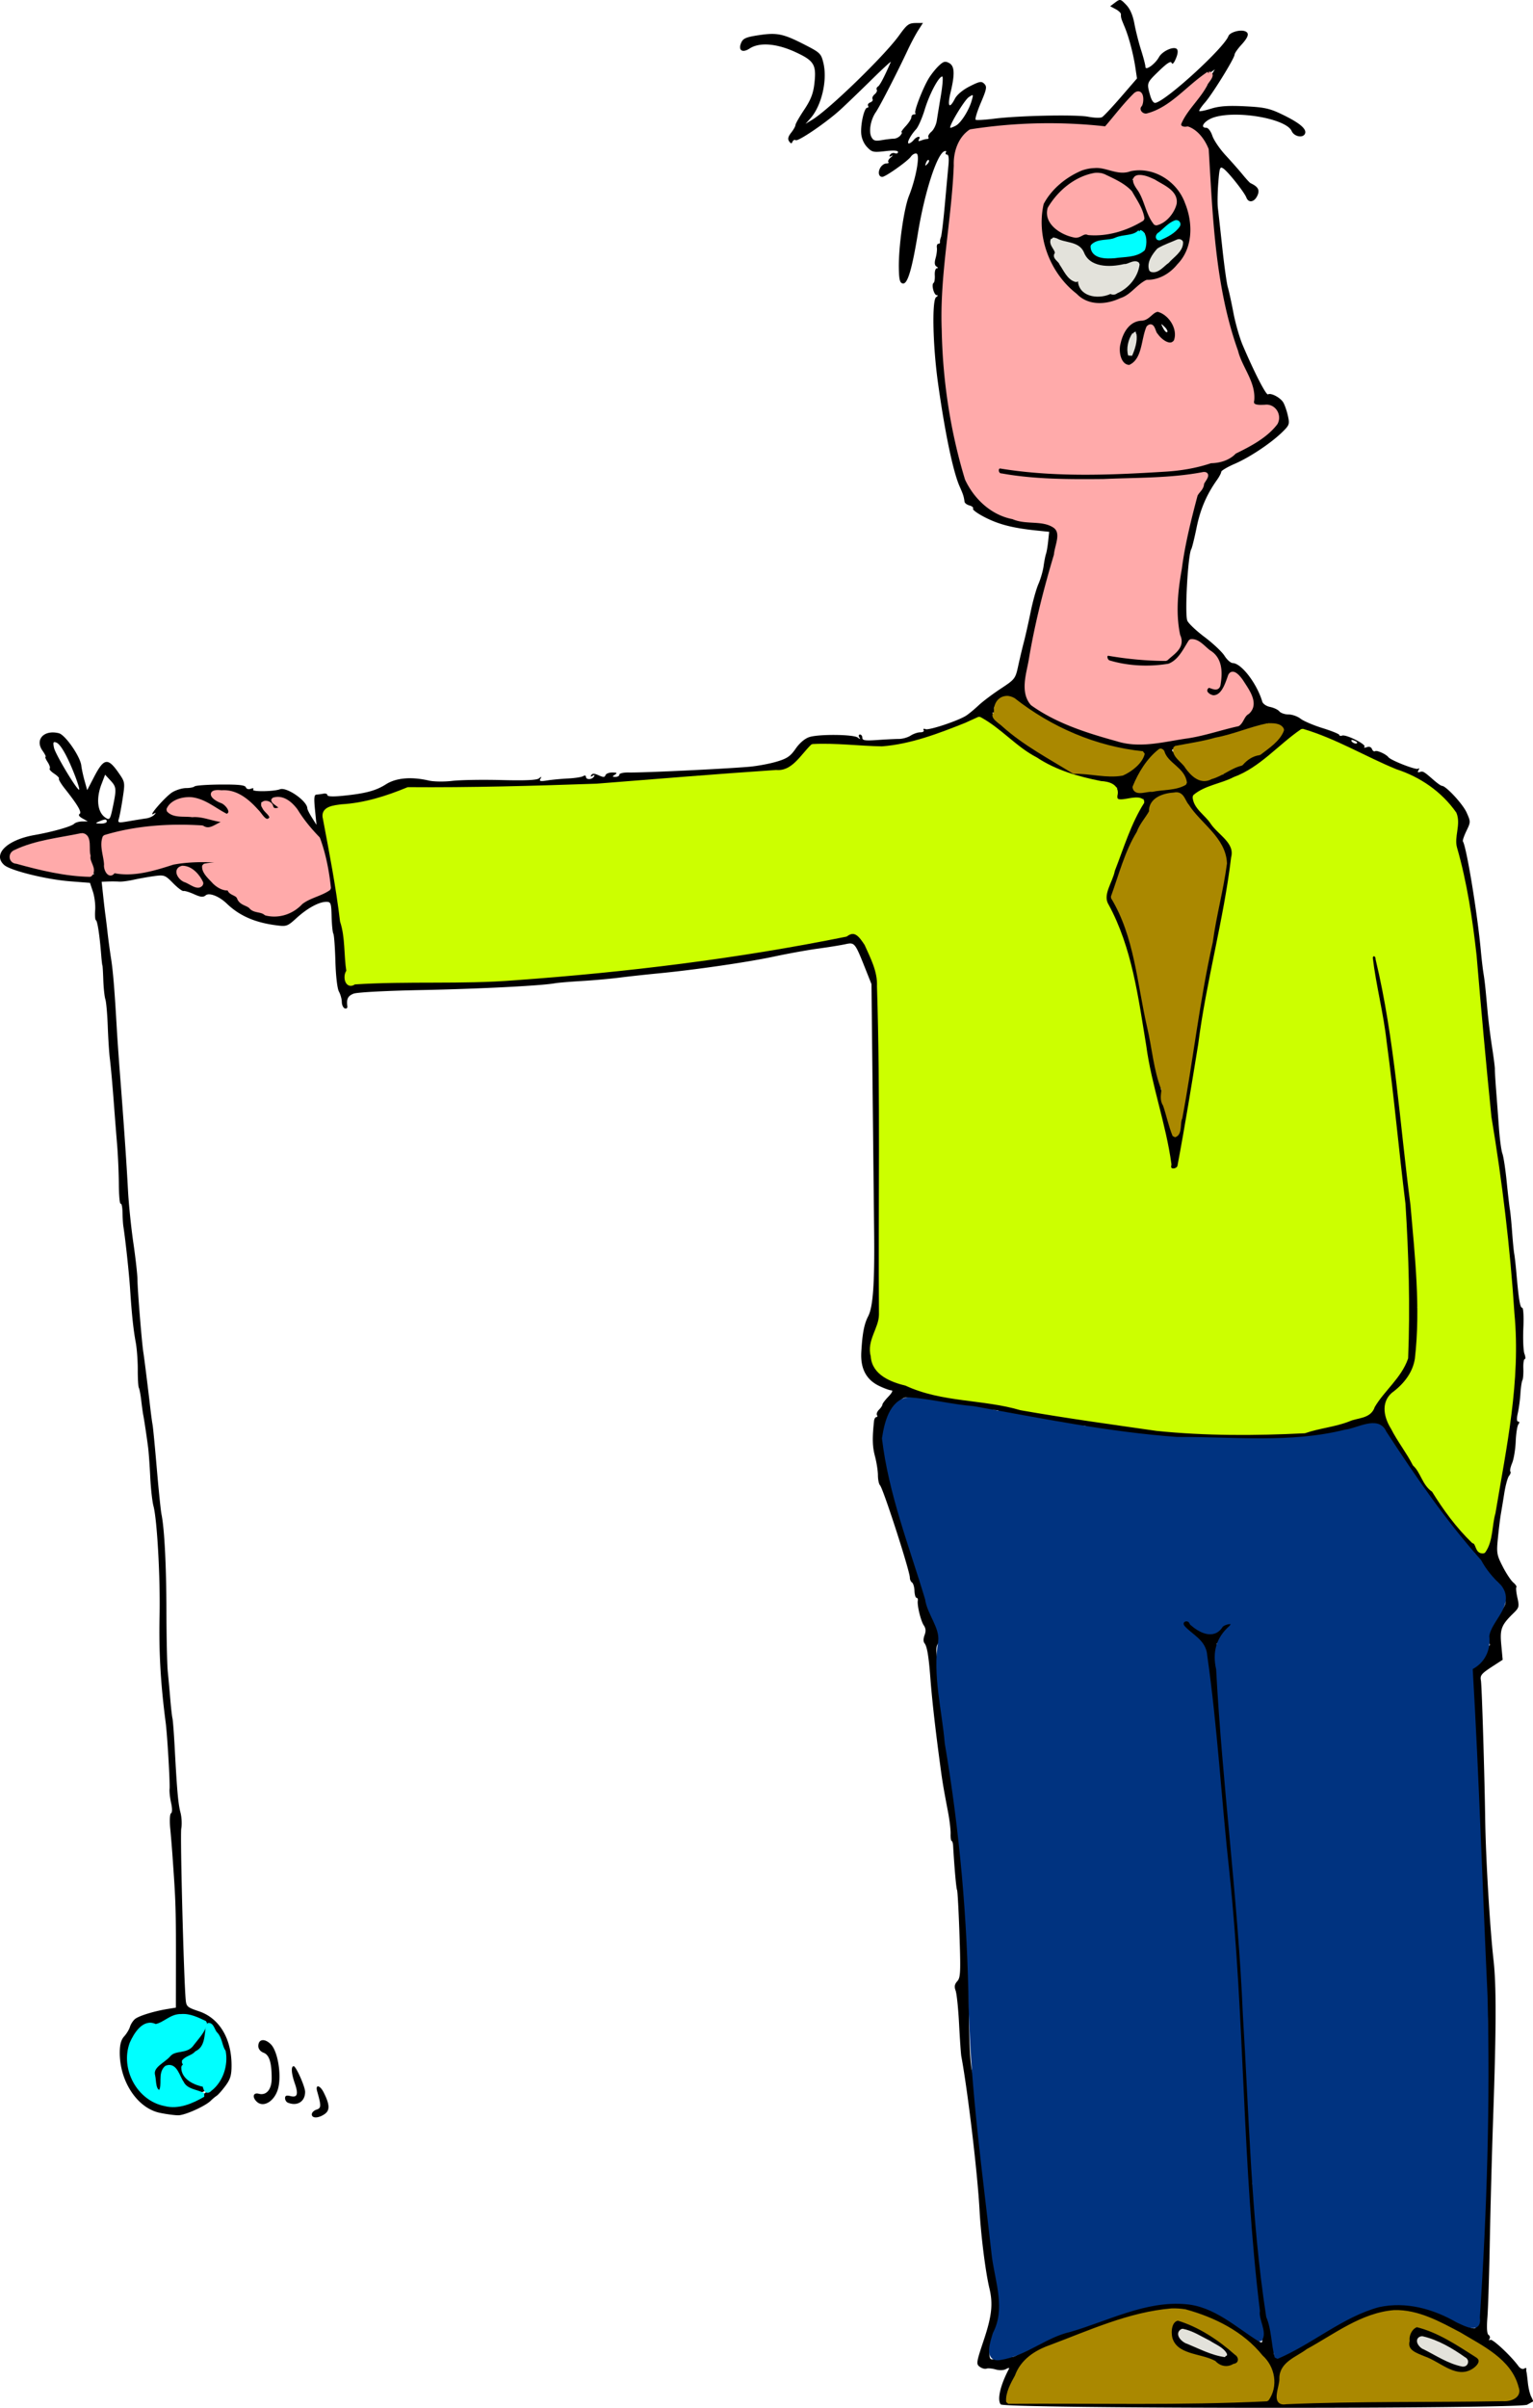
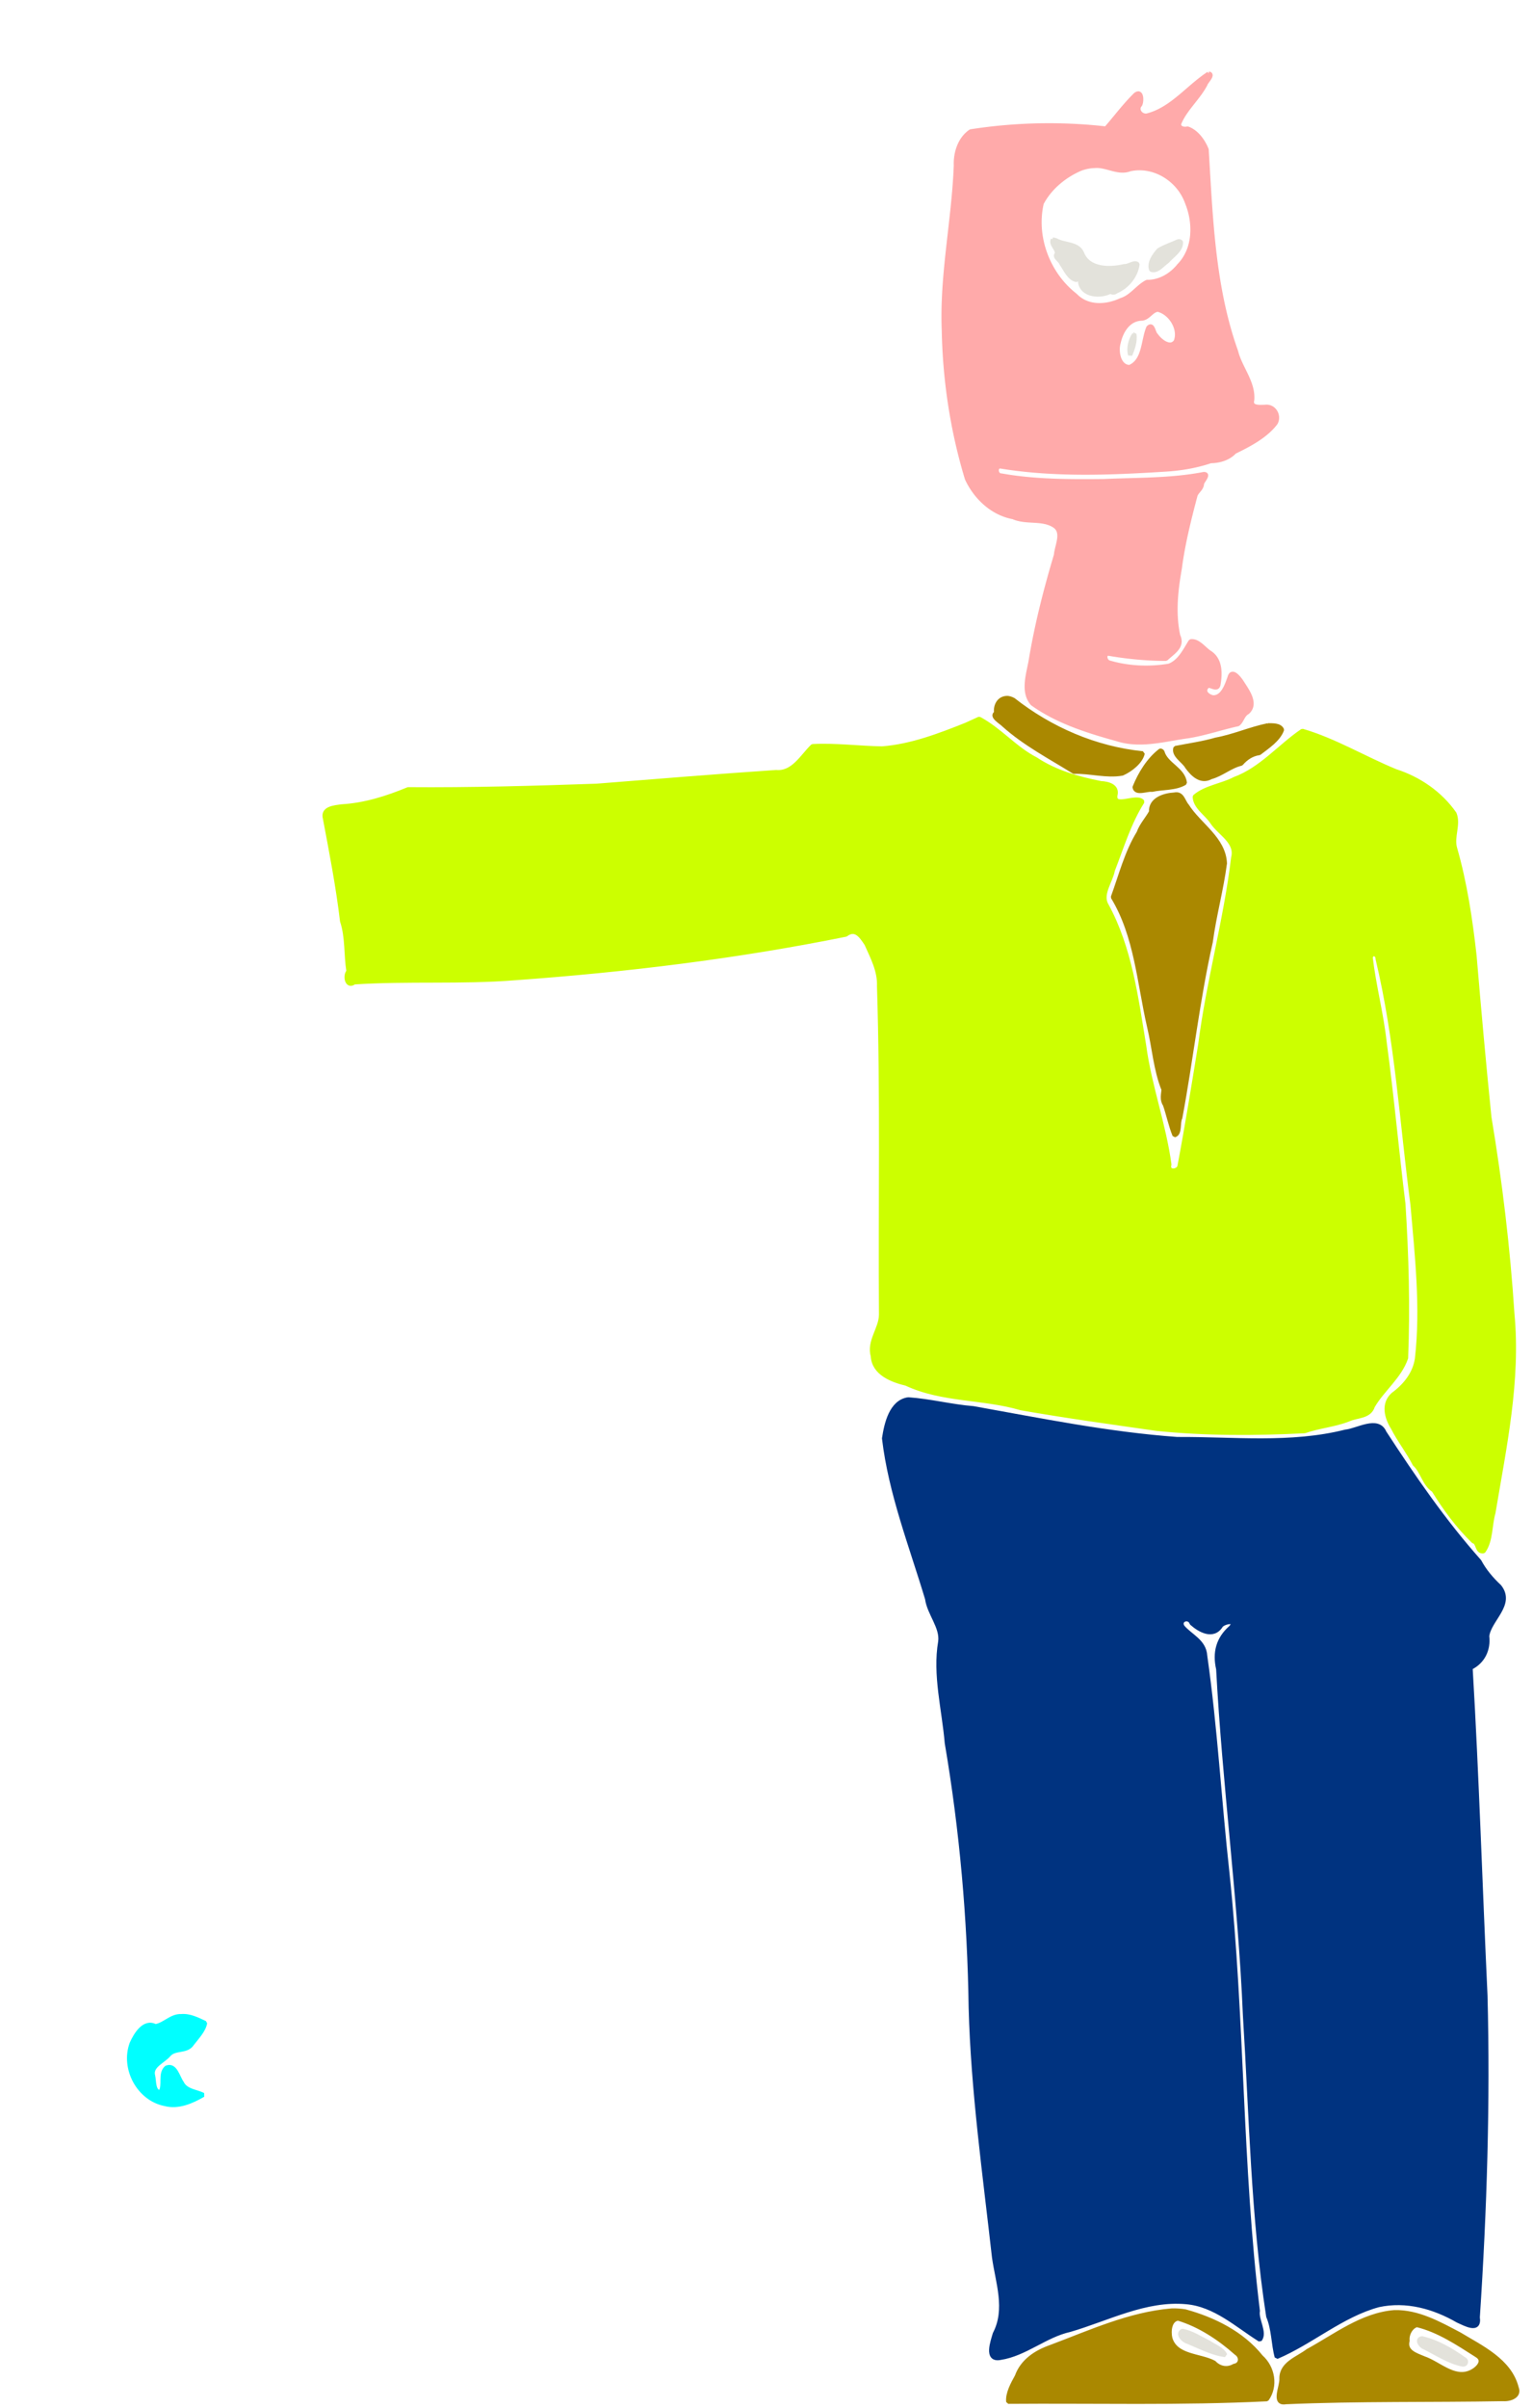
<svg xmlns="http://www.w3.org/2000/svg" width="625.872" height="982.294" viewBox="0 0 625.872 982.294">
-   <path d="M408.567 980.898c-1.557-1.877-.144-7.949 3.384-14.542.235-.44-.311-.385-1.214.12-.979.548-2.7.614-4.272.164-1.447-.415-3.13-.563-3.742-.328-.611.234-1.836-.104-2.722-.751-1.519-1.111-1.427-1.728 1.618-10.828 3.31-9.89 3.85-14.852 2.311-21.25-1.571-6.536-3.477-21.63-4.021-31.85-.788-14.792-4.76-48.324-7.431-62.718-.179-.961-.592-6.899-.919-13.195-.327-6.296-.963-12.427-1.413-13.623-.606-1.608-.43-2.603.672-3.823 1.32-1.457 1.423-3.671.898-19.132-.327-9.617-.773-17.772-.99-18.124-.329-.532-1.095-9.151-1.595-17.944-.064-1.126-.342-2.047-.617-2.047-.275 0-.462-1.313-.414-2.917.047-1.604-.424-5.597-1.048-8.873-2.114-11.1-2.311-12.316-3.633-22.336-1.765-13.385-2.946-24.037-3.58-32.305-.689-8.992-1.358-12.97-2.392-14.222-.524-.635-.518-1.894.017-3.302.61-1.604.52-2.777-.306-3.978-1.231-1.79-2.78-8.18-2.452-10.12.106-.626-.133-1.139-.53-1.14-.398 0-.768-1.273-.824-2.826-.056-1.553-.506-3.088-1-3.41-.494-.323-.892-1.204-.884-1.957.026-2.628-10.877-36.354-12.193-37.715-.46-.475-.842-2.318-.848-4.095-.006-1.777-.553-5.278-1.216-7.78-1.044-3.938-1.132-7.306-.374-14.333.094-.876.517-1.592.94-1.592.423 0 .536-.377.252-.837-.285-.46.1-1.455.856-2.21.755-.755 1.373-1.687 1.373-2.071 0-.384 1.1-1.846 2.446-3.25 1.514-1.58 1.97-2.553 1.197-2.553-.687 0-2.94-.819-5.008-1.82-5.254-2.543-7.634-7.072-7.253-13.802.43-7.598 1.169-11.44 2.81-14.614 1.992-3.851 2.66-13.311 2.428-34.374-.107-9.76-.395-36.502-.64-59.427l-.444-41.681-2.425-6.094c-4.373-10.984-4.404-11.023-8.33-10.174-1.89.408-6.917 1.216-11.17 1.796-4.255.579-12.24 2.02-17.746 3.203-10.678 2.295-32.384 5.451-47.32 6.881-5.005.48-12.172 1.263-15.925 1.742-3.754.48-10.716 1.102-15.47 1.383-4.755.28-9.67.697-10.92.924-5.501.998-31.303 2.306-54.467 2.76-14.476.285-26.222.91-27.662 1.471-2.338.912-2.96 2.177-2.548 5.174.093.68-.37 1.054-1.03.833-.66-.221-1.213-1.39-1.23-2.6-.017-1.208-.546-3.124-1.176-4.257-.671-1.206-1.27-6.348-1.444-12.409-.164-5.691-.54-10.74-.837-11.219-.296-.479-.613-3.597-.704-6.929-.154-5.585-.323-6.058-2.17-6.058-2.976 0-7.7 2.567-12.129 6.592-3.812 3.464-4.072 3.553-8.645 2.937-8.53-1.148-14.76-3.91-19.846-8.798-3.121-3-7.167-4.591-8.615-3.39-1.042.866-2.045.77-4.763-.456-1.894-.854-3.83-1.438-4.302-1.299-.472.14-2.388-1.301-4.257-3.203-3.242-3.298-3.597-3.43-7.735-2.873-2.385.321-6.155.99-8.377 1.484-2.222.496-4.884.837-5.915.758-1.031-.079-3.057-.098-4.503-.043l-2.628.101.61 5.688c.334 3.128.755 6.711.934 7.962.18 1.251.578 4.528.885 7.28.308 2.753.946 7.462 1.419 10.465.809 5.145 1.437 12.838 2.341 28.666.214 3.753.82 12.353 1.345 19.11 1.517 19.52 2.656 36.059 3.227 46.865.291 5.506 1.278 15.129 2.192 21.385.914 6.256 1.665 13.013 1.67 15.015.008 3.881 1.784 25.77 2.4 29.575.373 2.307 1.788 13.617 2.846 22.75.319 2.753.737 5.825.929 6.826.192 1 .961 8.986 1.71 17.745.748 8.759 1.608 17.153 1.91 18.655 1.22 6.039 1.987 21.034 2.025 39.585.023 10.76.268 21.817.546 24.57s.744 7.872 1.036 11.375c.292 3.504.686 6.985.876 7.735.19.751.599 6.075.907 11.83.949 17.718 1.426 23.074 2.37 26.632.501 1.884.648 4.824.328 6.534-.495 2.639.985 60.175 1.792 69.655.254 2.982.583 3.279 5.43 4.904 8.305 2.783 13.304 11.066 13.304 22.044 0 4.068-.48 5.677-2.498 8.386-1.373 1.843-2.99 3.668-3.595 4.054-.604.386-1.659 1.264-2.345 1.95-2.26 2.26-10.561 5.992-13.328 5.992-1.493 0-4.885-.454-7.537-1.01-9.18-1.921-16.427-12.884-16.335-24.71.024-3.186.561-5.115 1.801-6.472.972-1.063 2.035-2.817 2.362-3.898.327-1.081 1.25-2.51 2.051-3.174 1.563-1.297 7.708-3.196 13.27-4.101l3.421-.557.018-13.301c.037-27.822.005-28.928-1.44-49.247a553.435 553.435 0 00-.886-10.611c-.3-3.164-.156-5.838.33-6.137.534-.33.543-1.941.023-4.255-.46-2.048-.74-4.61-.62-5.693.238-2.167-.919-21.935-1.58-26.995-2.082-15.935-2.824-28.87-2.505-43.68.328-15.255-.998-39.169-2.476-44.658-.504-1.873-1.102-7.231-1.329-11.907-.226-4.675-.622-10.138-.88-12.14-.576-4.458-1.613-11.35-1.986-13.195-.152-.751-.514-3.381-.804-5.845-.291-2.463-.734-4.81-.984-5.215-.25-.405-.447-3.713-.436-7.351.01-3.638-.363-8.662-.829-11.165-.973-5.228-1.635-11.486-2.31-21.84-.414-6.335-1.883-19.978-2.744-25.48-.156-1-.315-3.585-.352-5.741-.037-2.157-.375-3.732-.75-3.5-.376.233-.708-3.326-.74-7.908-.03-4.582-.345-11.812-.698-16.066s-.857-10.602-1.119-14.105c-.788-10.54-1.366-17.067-1.891-21.385-.274-2.253-.646-8.113-.825-13.024-.18-4.91-.617-9.824-.972-10.92-.354-1.095-.735-4.653-.846-7.907-.111-3.253-.274-5.915-.361-5.915-.088 0-.312-1.938-.5-4.306-.623-7.905-1.533-13.891-2.147-14.123-.333-.127-.473-1.97-.31-4.095.163-2.126-.244-5.504-.906-7.506l-1.202-3.64-8.188-.64c-9.726-.76-24.356-4.39-26.873-6.667-4.825-4.367 1.135-10.226 12.421-12.21 7.329-1.29 15.072-3.487 16.177-4.592.504-.504 1.96-.93 3.237-.948l2.32-.032-2.17-1.204c-1.325-.734-1.786-1.44-1.183-1.813 1.039-.642-.69-3.61-6.033-10.356-1.568-1.98-2.644-3.805-2.391-4.058.252-.252-.613-1.161-1.923-2.02-1.31-.858-2.141-1.802-1.846-2.098.296-.295-.088-1.49-.852-2.657-.764-1.166-1.147-2.12-.85-2.12.295 0-.259-1.126-1.232-2.503-3.219-4.554.616-8.648 6.677-7.127 2.626.66 8.755 9.503 9.163 13.222.14 1.274.738 4.043 1.328 6.153l1.075 3.837 2.808-5.4c4.01-7.714 5.627-7.97 10.057-1.593 2.572 3.703 2.6 3.878 1.643 10.192-.536 3.533-1.235 7.29-1.554 8.347-.559 1.857-.412 1.895 4.272 1.094 2.668-.456 5.801-.961 6.963-1.122 1.161-.162 2.594-.817 3.185-1.455.845-.915.784-.996-.292-.38-2.598 1.487 4.898-7.123 7.676-8.817 1.534-.936 4.052-1.703 5.595-1.705 1.544-.002 3.113-.31 3.488-.686.376-.375 5.136-.715 10.579-.756 7.388-.054 10.012.23 10.355 1.123.27.703 1.096.95 2.007.6.963-.369 1.327-.234.962.357-.572.925 8.375.797 10.959-.156 2.78-1.025 11.17 4.838 11.17 7.806 0 .42.842 2.106 1.872 3.744l1.872 2.98-.613-6.143c-.486-4.87-.356-6.157.63-6.212.684-.038 1.96-.207 2.836-.374.876-.168 1.593.1 1.593.597 0 .568 2.276.673 6.142.285 9.399-.944 13.598-2.057 17.783-4.714 4.157-2.64 10.304-3.172 17.48-1.516 2.014.465 6.283.525 9.555.135 3.253-.388 12.262-.541 20.02-.34 9.8.252 14.506.043 15.418-.687 1.033-.828 1.155-.79.573.175-.588.978-.024 1.114 2.783.672 1.937-.305 5.774-.667 8.526-.803 2.753-.136 5.517-.565 6.143-.952.638-.396 1.138-.282 1.138.258 0 1.296 2.457 1.23 3.271-.087.43-.695.247-.801-.541-.314-.774.478-.972.38-.564-.28.46-.743 1.274-.722 3.026.076 1.885.859 2.478.851 2.774-.034.206-.62 1.467-1.12 2.802-1.113 1.901.01 2.13.205 1.062.896-1.167.754-1.134.884.227.896.876.007 1.593-.412 1.593-.933 0-.52 1.74-.907 3.867-.86 5.61.127 38.11-1.412 48.913-2.316 3.253-.272 8.31-1.196 11.236-2.053 4.423-1.296 5.766-2.2 7.956-5.354 1.63-2.348 3.766-4.153 5.6-4.734 3.956-1.254 18.085-1.103 19.745.21 1.01.8 1.155.776.63-.099-.377-.625-.25-1.137.28-1.137s.963.598.963 1.33c0 1.078 1.164 1.248 6.143.898 3.378-.238 7.355-.436 8.837-.442 1.483-.005 3.618-.614 4.746-1.353 1.128-.739 2.908-1.343 3.956-1.343s1.656-.405 1.35-.9c-.312-.505.03-.674.782-.386 1.426.547 13.382-3.439 16.612-5.538 1.061-.69 3.313-2.554 5.005-4.144 1.69-1.589 5.767-4.658 9.058-6.821 5.791-3.807 6.02-4.103 7.128-9.225.63-2.91 1.682-7.339 2.338-9.842.657-2.502 1.9-8.03 2.766-12.285.864-4.254 2.292-9.373 3.173-11.375.88-2.002 1.828-5.278 2.105-7.28.278-2.003.722-4.255.987-5.005.266-.75.663-3.08.884-5.177l.402-3.813-5.148-.533c-9.552-.99-15.133-2.397-20.803-5.246-3.104-1.56-5.417-3.201-5.14-3.65.276-.447-.358-1.038-1.409-1.313-1.051-.275-1.974-.964-2.05-1.532-.29-2.162-.544-2.95-2.011-6.26-2.667-6.013-5.987-21.892-8.83-42.222-2.123-15.188-2.517-33.866-.738-34.993.735-.466.826-.8.221-.807-1.16-.016-2.265-4.388-1.266-5.006.354-.219.57-1.642.48-3.163-.09-1.521.281-2.772.826-2.78.605-.007.552-.292-.134-.728-.781-.497-.892-1.537-.363-3.4.42-1.475.656-3.4.524-4.275-.132-.876.134-1.593.59-1.593.456 0 .764-.307.685-.682-.08-.375.093-1.297.383-2.048.29-.75 1.005-6.688 1.59-13.195.585-6.506 1.25-13.775 1.477-16.152.268-2.794.06-4.323-.59-4.323-.551 0-.753-.405-.447-.9.306-.494.008-.689-.662-.432-2.998 1.15-8.016 16.67-10.728 33.182-2.485 15.13-4.28 21.112-6.22 20.739-1.187-.228-1.517-1.5-1.608-6.19-.167-8.589 2.035-24.304 4.143-29.564 2.842-7.092 4.572-16.657 3.114-17.217-.648-.248-1.72.321-2.381 1.266-1.273 1.818-10.326 8.216-11.624 8.216-1.435 0-1.869-1.779-.883-3.62.541-1.012 1.652-1.84 2.469-1.84s1.218-.266.892-.592c-.326-.326.118-1.176.986-1.888s1.003-.996.3-.632c-.87.451-1.058.308-.59-.45.378-.611 1.26-.892 1.96-.623.7.268 1.273.051 1.273-.483 0-.645-1.754-.767-5.241-.362-4.834.56-5.41.428-7.419-1.71-1.328-1.413-2.255-3.6-2.377-5.602-.241-3.974 1.28-10.408 2.462-10.408.469 0 .626-.366.35-.815-.278-.448.134-1.059.913-1.358.78-.3 1.191-.91.915-1.357-.276-.448.103-1.316.842-1.93.74-.614 1.138-1.451.885-1.86-.252-.41-.03-1.01.494-1.334.785-.485 2.6-3.953 5.234-10.001.218-.5-3.433 2.861-8.113 7.47s-10.353 10.054-12.605 12.1c-5.705 5.184-17.118 12.949-18.122 12.329-.458-.284-1.041 0-1.296.628-.355.876-.676.838-1.374-.165-.655-.94-.419-1.934.84-3.535.964-1.225 1.752-2.632 1.752-3.127 0-.495 1.596-3.29 3.547-6.211 2.675-4.006 3.696-6.606 4.158-10.582.906-7.81-.051-9.41-7.743-12.956-7.67-3.535-14.67-4.081-18.676-1.456-3.034 1.988-4.818.72-3.414-2.428.762-1.71 2.034-2.244 7.205-3.02 7.425-1.117 9.939-.589 18.788 3.947 6.223 3.19 6.618 3.58 7.542 7.461 1.69 7.093-.789 17.522-5.377 22.627l-1.935 2.153 2.785-1.698c6.863-4.183 29.368-26.009 35.35-34.282 3.42-4.73 4.004-5.149 7.222-5.166l2.586-.014-1.9 2.957c-1.045 1.627-2.956 5.21-4.246 7.963-4.339 9.26-11.49 23.174-13.092 25.474-2.123 3.047-2.98 7.923-1.785 10.156.799 1.492 1.557 1.71 4.315 1.236 1.84-.316 4.035-.578 4.877-.581.843-.004 2.019-.594 2.614-1.31.595-.718.81-1.305.479-1.305-.332 0 .437-1.122 1.709-2.493 1.271-1.371 2.311-3.01 2.311-3.64 0-.63.478-1.147 1.062-1.147.584 0 .83-.232.546-.515-.648-.649 3.137-10.397 5.56-14.317 1-1.62 2.83-3.894 4.065-5.054 1.863-1.75 2.57-1.936 4.152-1.09 2.273 1.217 2.429 4.411.59 12.104-1.353 5.66-.493 6.88 1.768 2.507.86-1.664 3.22-3.643 6.058-5.081 4.06-2.057 4.815-2.188 5.967-1.037 1.152 1.152.97 2.139-1.434 7.789-1.514 3.558-2.45 6.656-2.08 6.885.37.228 3.726.031 7.457-.439 10.16-1.28 33.475-1.763 38.505-.798 2.43.466 4.956.545 5.612.174.655-.37 4.135-4.076 7.732-8.235l6.541-7.562-.63-4.268c-.84-5.676-2.655-12.583-4.417-16.797-1.467-3.507-1.513-3.667-1.513-5.187 0-.485-.985-1.406-2.19-2.048l-2.19-1.166 2.068-1.543c1.99-1.484 2.157-1.448 4.462.957 1.601 1.672 2.717 4.239 3.365 7.747.533 2.886 1.763 7.73 2.732 10.764.97 3.034 1.763 6.097 1.763 6.806 0 1.713 3.98-1.146 5.526-3.969 1.334-2.438 6.027-4.568 7.288-3.307.57.57.432 1.951-.387 3.9-.8 1.902-1.44 2.55-1.733 1.752-.323-.885-1.87.096-5.124 3.249-5.1 4.942-5.075 4.874-3.687 9.872.608 2.19 1.432 3.364 2.235 3.185 4.609-1.026 27.968-22.4 29.766-27.235.574-1.546 4.74-2.76 6.781-1.977 1.87.718 1.425 2.337-1.535 5.577-1.501 1.644-2.73 3.419-2.73 3.944 0 1.467-9.026 16.075-12.085 19.56-1.495 1.702-2.541 3.27-2.326 3.485.215.215 2.42-.238 4.899-1.008 3.323-1.031 6.928-1.28 13.724-.946 7.856.386 10.072.863 15.015 3.235 7.219 3.465 10.27 5.985 9.54 7.884-.762 1.986-4.455 1.295-5.475-1.025-2.185-4.973-21.9-8.507-31.477-5.643-3.95 1.182-6.37 4.331-3.327 4.331.755 0 1.84 1.453 2.437 3.26.592 1.793 3.032 5.376 5.424 7.962 2.392 2.587 5.522 6.137 6.957 7.888 1.435 1.752 2.858 3.302 3.163 3.446 3.159 1.486 3.89 2.799 2.842 5.1-1.238 2.717-3.623 3.131-4.508.782-.804-2.133-7.343-10.389-9.332-11.781-1.455-1.02-1.63-.534-2.135 5.904-.302 3.858-.37 8.448-.151 10.2.218 1.751 1.037 9.122 1.82 16.38.782 7.257 1.79 14.423 2.241 15.925.451 1.501 1.481 6.21 2.289 10.465.808 4.254 2.517 10.192 3.8 13.195 4.782 11.203 9.563 20.485 10.314 20.02 1.162-.718 4.957 1.258 6.181 3.219.593.948 1.452 3.39 1.909 5.426.78 3.47.646 3.884-2.143 6.628-4.616 4.542-13.288 10.347-19.454 13.02-3.081 1.337-5.602 2.825-5.602 3.308 0 .483-.772 1.965-1.715 3.294-4.245 5.978-6.787 11.889-8.31 19.327-.905 4.416-1.893 8.43-2.195 8.918-1.357 2.197-2.71 26.248-1.638 29.143.395 1.07 3.567 4.086 7.047 6.702 3.48 2.615 7.153 6.07 8.162 7.678 1.009 1.607 2.52 2.938 3.357 2.958 3.537.081 9.878 8.36 12.063 15.75.262.887 1.705 1.857 3.207 2.158 1.503.3 3.2 1.111 3.773 1.801s2.258 1.256 3.745 1.256c1.486 0 3.695.78 4.908 1.735 1.213.954 5.27 2.686 9.016 3.848 3.746 1.163 6.81 2.417 6.81 2.787 0 .37.512.482 1.138.25 1.577-.586 9.974 3.61 9.115 4.554-.384.421.035.503.93.181 1.018-.366 1.82-.081 2.142.76.284.74.866 1.128 1.294.864.748-.462 4.461 1.222 5.402 2.45.987 1.289 11.173 5.272 12.068 4.718.59-.364.678-.143.23.58-.478.775-.302 1.03.523.754 1.319-.44 1.6-.276 5.74 3.338 1.449 1.266 2.933 2.3 3.297 2.3 1.655 0 8.522 7.41 10.069 10.866 1.69 3.775 1.688 3.896-.067 7.53-.981 2.03-1.629 3.944-1.439 4.252 1.506 2.435 5.912 29.289 7.326 44.643.297 3.226.774 7.32 1.06 9.1.563 3.501.74 5.144 1.677 15.52.34 3.754 1.16 10.306 1.824 14.56.664 4.255 1.187 8.35 1.162 9.1-.025.751.209 4.642.52 8.646.31 4.004.83 10.965 1.156 15.47.325 4.504.957 9.164 1.405 10.354.447 1.19 1.231 6.31 1.742 11.375.51 5.066 1.108 10.235 1.328 11.486.22 1.251.625 5.397.9 9.213.275 3.817.663 7.786.863 8.822.2 1.036.606 4.67.903 8.077.926 10.613 1.486 13.928 2.351 13.928.474 0 .676 3.596.465 8.305-.203 4.568 0 9.277.451 10.465.452 1.188.503 2.16.114 2.16-.39 0-.646 1.74-.57 3.868.075 2.127-.097 4.277-.384 4.778-.287.5-.647 2.917-.799 5.37-.153 2.453-.632 6.036-1.064 7.962-.513 2.282-.465 3.503.137 3.503.584 0 .614.42.081 1.137-.464.626-.952 3.78-1.085 7.008-.133 3.23-.793 7.189-1.465 8.799-.673 1.61-.995 3.156-.716 3.435.279.279.043 1.067-.526 1.751-.568.685-1.448 3.868-1.956 7.075a615.588 615.588 0 01-1.41 8.56c-.267 1.501-.793 5.772-1.168 9.49-.639 6.325-.516 7.09 1.902 11.831 1.421 2.788 3.366 5.735 4.321 6.549.956.813 1.536 1.68 1.29 1.927-.247.246-.057 2.19.422 4.32.801 3.567.678 4.06-1.561 6.24-5.02 4.886-5.632 6.474-5.025 13.012l.563 6.049-3.99 2.588c-4.716 3.059-5.292 3.75-4.885 5.866.365 1.895 1.457 37.428 1.746 56.799.236 15.846 1.921 44.215 3.405 57.33 1.162 10.263 1.118 27.644-.16 64.155-.48 13.764-1.089 36.287-1.35 50.05-.262 13.765-.71 27.952-.997 31.527-.34 4.254-.177 6.714.473 7.116.546.338.719 1.058.383 1.602-.34.55-.192.729.335.403.862-.533 8.428 6.523 11.45 10.68.713.98 1.724 1.444 2.33 1.07.589-.364 1.012-.325.94.088-.071.412-.058.955.03 1.205.089.25.344 2.226.568 4.39.224 2.165.847 4.76 1.386 5.766.539 1.006.844 1.897.678 1.98-.165.081-1.214.659-2.33 1.282-3.171 1.772-213.456 1.647-214.929-.129zm109.122-2.344c0-1.762.156-2.302.933-3.238.995-1.199.891-6.777-.165-8.825-.445-.865-1.722-2.539-2.836-3.719-1.115-1.18-3.255-3.648-4.757-5.483-2.968-3.628-15.362-10.851-22.748-13.257-4.57-1.49-9.996-1.717-15.927-.67-7.218 1.275-11.948 2.405-13.468 3.219-.886.474-7.29 2.769-14.23 5.1-6.941 2.33-13.479 4.777-14.528 5.437-1.05.66-2.933 1.495-4.184 1.856-4.763 1.372-9.685 6.331-9.824 9.897-.017.445-.485 1.09-1.04 1.432-.555.343-1.168 1.413-1.362 2.377-.194.964-.78 2.855-1.3 4.2l-.948 2.449 53.192.08c35.884.055 53.192-.224 53.192-.855zm-20.02-12.623c0-1.44-4.33-3.457-9.1-4.238-8.318-1.361-12.16-5.005-11.55-10.953.527-5.148 2.525-6.144 7.747-3.863 11.145 4.868 22.003 12.62 22.003 15.71 0 1.776-2.228 3.234-5.834 3.82-2.097.34-3.266.17-3.266-.476zm2.44-6.33c-.815-.902-4.962-3.453-9.214-5.67-6.209-3.237-7.957-3.805-8.876-2.887-2.086 2.086.539 4.176 8.924 7.11 9.96 3.483 11.184 3.676 9.166 1.446zm66.72 18.797c.25-.322 2.503-.266 5.006.124 2.502.391 13.895.655 25.316.586 19.428-.117 20.83-.237 21.74-1.864.708-1.265.672-2.222-.13-3.508-.608-.972-.683-1.507-.167-1.188.534.33.464-.321-.16-1.506-1.78-3.38-6.247-8.894-7.205-8.894-.487 0-2.547-1.422-4.578-3.161s-9.058-5.843-15.615-9.122c-12.974-6.486-18.564-7.824-25.323-6.06-2.138.557-4.674 1.125-5.634 1.26-2.043.29-18.83 9.476-28.95 15.842-7.466 4.697-7.652 4.994-8.36 13.365l-.45 5.298 22.028-.293c12.115-.162 22.232-.557 22.483-.88zm25.936-10.466c-1.576-1.245-3.867-2.36-13.65-6.642-1.001-.438-2.503-1.013-3.337-1.277-2.261-.715-2.074-8.007.271-10.524 1.422-1.525 2.152-1.724 3.564-.968.977.523 1.777.753 1.777.51 0-.782 6.742 2.315 9.555 4.39 1.501 1.107 4.163 2.58 5.915 3.273 4.631 1.83 8.19 4.65 8.19 6.489 0 2.118-5.505 6.253-8.276 6.216-1.204-.015-3.008-.676-4.01-1.467zm6.437-4.765c-1.008-1.631-14.844-9.1-17.357-9.37-2.191-.236-2.73.052-2.73 1.46 0 1.216 1.398 2.408 4.55 3.88a247.338 247.338 0 018.645 4.28c2.952 1.553 4.546 1.918 5.713 1.307.89-.466 1.42-1.167 1.18-1.557zm-186.995-1.645c1.191.312 2.87-.391 4.75-1.988 4.13-3.51 7.4-5.448 9.986-5.917 1.231-.223 3.009-.823 3.95-1.333 1.556-.843 14.358-5.211 17.636-6.017.75-.185 3.376-1.205 5.834-2.268 6.416-2.774 19.154-5.42 26.026-5.407 4.174.01 7.24.617 10.459 2.076 2.504 1.135 5.048 1.9 5.653 1.698.605-.202 1.832.103 2.726.676 1.558.999 1.557 1.021-.013.53-.957-.3-1.408-.139-1.083.386.305.495 1.28.9 2.163.9.885 0 2.57 1.024 3.745 2.275 1.176 1.251 2.6 2.275 3.165 2.275.566 0 2.417 1.433 4.115 3.185 3.834 3.955 4.616 4.004 3.636.228-.422-1.627-1.022-5.62-1.333-8.873-.31-3.253-.93-7.758-1.376-10.01-.446-2.252-1.048-9.419-1.338-15.925-.29-6.507-.94-13.468-1.444-15.47-.504-2.002-1.116-10.397-1.36-18.655-1.11-37.6-1.458-47.049-1.829-49.596-.218-1.501-.807-10.92-1.308-20.93s-1.335-22.91-1.854-28.665a2738.994 2738.994 0 01-1.392-15.925 428.487 428.487 0 00-2.203-20.93c-.45-3.504-1.284-11.694-1.853-18.2-.57-6.507-1.41-15.107-1.87-19.11-.459-4.005-1.088-11.17-1.397-15.926-1.346-20.689-2.625-25.572-7.049-26.917-3.047-.927-5.15-3.185-5.15-5.529 0-2.638 2.29-2.836 3.64-.314.536 1.001 1.729 1.82 2.65 1.82.923 0 2.187.614 2.81 1.365 1.786 2.152 4.255 1.606 6.406-1.415 1.346-1.89 2.604-2.692 3.93-2.503 2.793.398 2.026 3.311-1.752 6.648l-3.09 2.73.456 10.465c1.003 23.016 1.28 27.392 1.78 28.203.287.464.713 3.625.946 7.023.233 3.399.818 9.865 1.302 14.37a716.891 716.891 0 011.497 15.925c.34 4.254.75 8.963.912 10.465.16 1.501.525 6.415.81 10.92.283 4.504.91 11.261 1.391 15.015.983 7.662 1.7 17.91 2.2 31.395.185 5.005.592 13.605.905 19.11.313 5.506.758 13.696.99 18.2.23 4.505.663 12.9.96 18.655.296 5.756.498 12.252.447 14.435-.08 3.415.132 3.89 1.512 3.41 1.525-.531 1.525-.498.01.681-1.64 1.277-2.256 2.923-.745 1.988.466-.287 1.111-.097 1.433.424.322.521.043.835-.62.698-.662-.138-1.132.173-1.043.69.09.518.388 3.513.664 6.655.276 3.142.668 5.995.87 6.339.203.344.639 5.54.968 11.546.858 15.635 3.224 31.611 4.88 32.956 1.037.841 1.24 2.294.85 6.073-.653 6.327.39 6.79 6.244 2.777 2.46-1.687 5.155-3.081 5.99-3.099.833-.017 1.652-.38 1.82-.804.166-.424 2.248-1.858 4.625-3.185l8.645-4.826c2.377-1.327 4.536-2.735 4.796-3.128.385-.58 4.42-2.537 6.352-3.08 8.696-2.438 21.54-1.91 26.095 1.075 1.111.728 2.758 1.463 3.66 1.635.902.171 1.742.394 1.867.495.126.1.624.235 1.108.297.485.063 1.732.843 2.773 1.734 1.04.891 2.385 1.337 2.987.992.602-.346.794-.296.426.11-.866.957 3.945 3.473 4.85 2.537 1.065-1.101 2.538-17.325 3.245-35.744.624-16.258.632-16.753.392-26.845-.273-11.54.649-45.841 1.259-46.829.28-.451.072-1.09-.461-1.42-.617-.38-.657-.983-.112-1.655 1.297-1.597.536-31.84-.866-34.429-.631-1.165-1.048-3.551-.926-5.303.295-4.245.043-24.39-.33-26.325-.287-1.494-.91-16.3-1.88-44.655-.265-7.758-.705-17.586-.98-21.84-.273-4.255-.615-9.813-.76-12.352-.144-2.539-.553-5.532-.908-6.65-.78-2.458 1.752-8.299 3.597-8.299.699 0 1.897-.893 2.661-1.985 1.109-1.583 1.166-2.264.28-3.356-.922-1.135-.848-1.27.434-.79 1.103.413 1.402.202 1.042-.735-.277-.722-.802-1.129-1.167-.904-.364.226-.663-.186-.663-.915 0-.729.303-1.325.673-1.325.37 0 .483-.73.25-1.621-.272-1.04 1.067-3.243 3.733-6.143 2.906-3.159 4.022-5.07 3.707-6.34-.248-1.002-.466-2.435-.484-3.186-.018-.75-.878-2.389-1.911-3.64-1.034-1.251-1.607-1.66-1.276-.91.332.75-.3.341-1.406-.91-1.105-1.251-2.365-2.173-2.8-2.048-.728.21-1.156-1.091-.897-2.73.164-1.034-3.375-4.32-4.67-4.336-.758-.009-.682-.308.228-.896 1.195-.772 1.185-.884-.082-.896-.796-.007-1.877-.935-2.402-2.062-.526-1.126-3.166-4.504-5.866-7.507-5.428-6.035-20.378-27.052-23.304-32.76-1.026-2.002-2.734-4.166-3.796-4.808-1.063-.642-1.648-1.625-1.302-2.185 1.218-1.97-2.148-3.276-6.252-2.426-2.124.44-4.68.95-5.682 1.132-1 .183-3.048.857-4.55 1.499-1.501.642-3.027 1.104-3.39 1.027-.362-.076-3.381.492-6.708 1.264-4.645 1.077-11.54 1.397-29.682 1.377-24.239-.026-39.376-1.022-49.94-3.286-3.299-.707-8.095-1.36-10.657-1.45-2.563-.091-4.446-.51-4.185-.932.26-.422-.062-.785-.717-.806-11.884-.39-22.867-1.995-31.128-4.549-1.45-.448-3.048-.56-3.553-.248-.52.322-.636.113-.268-.484.414-.67-.112-1.093-1.452-1.168-2.928-.163-5.607-.39-13.476-1.137-6.938-.659-12.806-1.686-19.826-3.47-3.539-.899-4.103-.8-6.089 1.066-1.204 1.13-3.233 4.664-4.509 7.852-2.176 5.435-2.262 6.238-1.382 12.86.516 3.884 1.704 8.904 2.64 11.157.934 2.252 1.929 5.563 2.21 7.358.28 1.795.69 3.843.913 4.55l5.436 17.212c2.767 8.759 5.697 18.587 6.512 21.84.814 3.253 2.476 7.37 3.693 9.149 2.592 3.79 2.713 4.773.784 6.373-1.072.89-1.303 2.222-.928 5.344.275 2.288.731 6.616 1.014 9.62 2.029 21.546 3.173 30.215 6.258 47.396 4.311 24.016 6.195 48.153 5.855 75-.256 20.198.376 36.226 1.508 38.22.142.25.53 2.911.86 5.914.33 3.003.964 7.917 1.408 10.92.444 3.003 1.063 8.122 1.376 11.376.313 3.253.738 6.529.945 7.28.535 1.944 1.146 8.686 2.193 24.22.93 13.807 1.67 18.777 4.11 27.65.758 2.753 1.382 5.985 1.388 7.182.013 2.466-3.221 14.292-4.565 16.693-.984 1.759-1.17 4.656-.351 5.474.292.293 1.738.112 3.213-.402 1.474-.514 3.51-.718 4.523-.453zM80.457 855.86c4.52-2.35 8.473-6.05 9.581-8.963 1.28-3.365 1.78-10.33.741-10.33-.495 0-.638-.424-.317-.942.32-.519-.71-2.958-2.291-5.421-2.344-3.652-3.76-4.81-7.68-6.276-2.642-.989-5.58-1.652-6.527-1.474-.947.178-2.203.355-2.79.394-.587.038-2.32 1.122-3.85 2.41-1.718 1.446-3.222 2.064-3.937 1.618-2.764-1.724-4.315-1.053-7.46 3.231-3.5 4.769-3.923 7.447-2.293 14.517 1.718 7.45 7.317 12.603 14.967 13.774 4.205.644 6.812.086 11.856-2.538zm-17.268-3.14c-.193-.626-.582-2.8-.865-4.833-.488-3.509-.285-3.911 4.024-7.978 3.52-3.322 5.006-4.167 6.62-3.761 2.81.705 6.727-2.48 8.499-6.908 1.481-3.704 3.816-4.093 3.538-.59-.337 4.24-1.669 7.917-2.867 7.917-.688 0-1.252.36-1.252.8 0 .44-1.237 1.312-2.75 1.938-1.511.627-3.008 1.559-3.325 2.071-.33.536-.128.656.475.283.578-.357 1.05-.215 1.05.315s-.409.963-.91.963c-1.525 0-1.027 1.54 1.449 4.483 1.761 2.093 2.925 2.7 4.598 2.397 2.573-.467 4.093 1.914 2.049 3.208-3.877 2.455-9.08-.25-10.861-5.646-1.426-4.32-3.006-5.266-5.313-3.178-1.327 1.2-1.522 2.266-1.02 5.57.547 3.608.42 4.086-1.084 4.086-.938 0-1.863-.512-2.055-1.137zm544.92-227.502c.907-4.63 2.225-12.103 2.929-16.607 1.479-9.456 1.734-10.958 3.016-17.745 2.864-15.156 3.954-25.243 3.933-36.4-.02-11.515-1.626-38.642-2.436-41.174-.2-.628-.618-4.13-.928-7.781-.31-3.652-.719-7.133-.91-7.735-.19-.603-.594-4.012-.895-7.575-.3-3.564-.731-7.437-.957-8.607-.225-1.17-.5-3.476-.611-5.124-.111-1.647-.493-2.995-.848-2.995s-.604-1.757-.553-3.905c.051-2.148-.177-4.343-.509-4.88-.331-.535-.684-2.361-.784-4.057-.1-1.696-.56-3.85-1.025-4.786-.617-1.247-.551-1.522.249-1.027.822.508.856.234.139-1.105-.524-.98-1.146-5.43-1.383-9.893-.238-4.462-.464-8.648-.504-9.304-.04-.655-.48-.938-.98-.63-.599.37-.597-.255.01-1.843.502-1.322.633-2.856.29-3.41-.342-.554-.53-2.772-.419-4.93.112-2.156-.123-3.924-.521-3.928-.399-.005-.848-4.816-.999-10.693-.15-5.876-.693-13.142-1.206-16.145-1.058-6.193-1.366-8.66-2.048-16.38-.266-3.003-1.114-8.531-1.885-12.285-.77-3.754-1.545-7.644-1.72-8.645-.64-3.653-1.783-7.306-2.623-8.374-1.477-1.88-1.493-6.083-.033-8.573.92-1.57 1.182-3.282.764-5.005-.78-3.218-11.248-13.366-15.336-14.868-1.616-.594-5.098-2.073-7.737-3.288-2.638-1.214-5.3-2.209-5.915-2.211-.614-.002-2.96-1.229-5.212-2.726-2.252-1.497-4.85-2.724-5.774-2.726-.924-.002-2.842-.832-4.263-1.843-1.42-1.012-4.35-2.456-6.51-3.21-2.16-.753-5.664-2.177-7.786-3.165-2.121-.988-4.202-1.796-4.625-1.796-.422 0-4.214 3.383-8.427 7.518-4.597 4.511-9.661 8.503-12.665 9.983-5.962 2.937-17.037 7.151-17.984 6.843-.37-.12-1.75.599-3.067 1.596l-2.395 1.815 2.623 3.64c1.443 2.002 5.285 6.276 8.538 9.498 5.623 5.569 5.915 6.07 5.915 10.169 0 2.37-.824 8.13-1.83 12.797-3.372 15.625-4.453 21.196-5.002 25.776-.3 2.503-1.124 6.598-1.831 9.1-1.8 6.372-2.142 8.3-4.119 23.206-.962 7.257-2.143 14.833-2.623 16.835-.481 2.002-1.122 5.687-1.425 8.19-.724 5.989-2.062 13.255-3.713 20.162-.737 3.08-1.25 6.778-1.14 8.216.263 3.451-.699 4.837-3.358 4.837-2.062 0-2.18-.292-2.098-5.233.06-3.682-.869-8.198-3.135-15.242-3.508-10.903-4.602-15.536-6.13-25.935-.55-3.754-1.38-8.873-1.844-11.375-1.561-8.428-1.937-10.906-2.208-14.56-.149-2.003-.874-5.08-1.612-6.84-.738-1.76-1.635-5.242-1.993-7.736-.887-6.172-7.664-23.032-8.8-21.895-.242.241-.527-.615-.633-1.903-.214-2.58 1.622-8.562 4.227-13.77.926-1.852 1.928-4.65 2.227-6.22.298-1.569 1.79-5.43 3.316-8.579 1.525-3.149 2.774-6.102 2.774-6.561 0-.46.86-2.043 1.91-3.52l1.91-2.682-2.137.47c-1.176.26-3.981.585-6.233.723-4.035.248-4.093.212-3.894-2.47.11-1.496.725-2.902 1.365-3.124.64-.222-2.522-1.103-7.026-1.958-11.852-2.25-17.19-3.965-20.712-6.651-1.71-1.305-4.507-2.848-6.215-3.429-3.033-1.031-7.112-4.097-13.61-10.227-1.774-1.674-4.128-3.33-5.232-3.68-1.104-.35-2.007-1.019-2.007-1.486 0-.466-.614-.848-1.365-.848-.75 0-1.365.328-1.365.73 0 .561-7.317 3.723-10.01 4.325-.25.056-1.683.627-3.185 1.269-1.501.641-7.14 2.347-12.53 3.791-10.841 2.904-15.74 3.125-28.875 1.307-7.712-1.068-8.983-1.037-11.778.288-1.723.817-3.77 2.774-4.55 4.35-.78 1.576-2.703 3.562-4.275 4.412-3.135 1.697-3.422 1.728-24.442 2.659-8.009.354-17.3 1.028-20.65 1.497-3.35.468-8.673.862-11.83.874-3.157.012-7.379.387-9.38.834-6.438 1.435-33.834 2.455-54.728 2.038-3.573-.07-9.715.103-13.65.387-13.708.989-18.754.95-19.783-.15-.766-.822-2.142-.437-5.778 1.615-2.625 1.482-5.287 2.523-5.914 2.313-.628-.21-1.687.164-2.353.83-.666.666-2.512 1.252-4.103 1.301-5.689.178-10.888.82-14.479 1.787l-3.648.982.508 4.258c.71 5.946 1.405 9.584 3.338 17.453 1.678 6.829 2.7 14.38 2.921 21.575.065 2.107.46 3.618.88 3.359.42-.26.794.884.832 2.54.038 1.656.267 3.83.508 4.831.542 2.249.551 2.805.113 7.002-.193 1.848-.018 3.155.39 2.903 1.16-.717.865 1.891-.353 3.108-.816.817-.823 1.092-.028 1.092.585 0 .828.615.54 1.365-.67 1.744.094 1.726 2.826-.064 1.533-1.005 2.674-1.175 3.836-.571 2.445 1.27 56.528.318 70.814-1.246 2.002-.219 8.451-.803 14.332-1.297 5.88-.494 14.48-1.34 19.11-1.878 4.63-.538 10.261-1.162 12.513-1.385 4.255-.421 9.25-1.09 12.322-1.65.98-.178 4.226-.62 7.211-.984 2.986-.363 6.057-.773 6.826-.911.768-.139 4.263-.537 7.766-.884 3.504-.348 9.647-1.39 13.65-2.317 4.005-.926 8.919-1.899 10.92-2.162 10.972-1.443 21.74-3.511 23.275-4.47 1.5-.937 2.108-.706 4.253 1.606 1.377 1.485 2.45 2.914 2.384 3.176-.225.908 1.601 4.992 2.474 5.532.482.298 1.039 1.83 1.238 3.405.2 1.575.688 3.388 1.085 4.027.397.64.916 21.434 1.154 46.209.639 66.73.611 80.83-.168 87.36-.389 3.254-.798 7.14-.91 8.636-.112 1.496-.839 3.359-1.614 4.14-.995 1.002-1.362 2.97-1.244 6.682.145 4.573.548 5.655 3.08 8.268 1.993 2.055 4.114 3.198 6.704 3.612 2.085.332 4.74 1.226 5.901 1.986 3.575 2.34 10.189 3.928 20.64 4.957 11.959 1.177 16.145 1.934 24.57 4.44 3.503 1.042 10.055 2.103 14.56 2.358 4.504.254 14.127 1.654 21.384 3.11 18.022 3.619 30.088 4.573 58.26 4.607 18.537.022 24.13-.416 25.088-1.968.274-.444.872-.577 1.327-.295.456.281 1.758-.004 2.895-.634 1.136-.63 2.383-1.055 2.771-.944 1.237.352 8.842-1.821 8.473-2.422-.195-.318.79-.619 2.187-.67 3.698-.133 5.47-1.012 5.47-2.713 0-1.16 7.177-10.53 10.048-13.12.278-.25 1.485-1.857 2.683-3.57 2.122-3.035 2.18-3.606 2.231-21.84.05-17.395-.761-38.588-1.822-47.64-.248-2.115-.931-7.326-1.518-11.58-.587-4.254-1.037-9.066-1-10.693.037-1.626-.265-2.957-.67-2.957-.407 0-.696-.717-.643-1.593.575-9.615-5.974-57.44-9.293-67.861-.945-2.97-.353-5.167 1.393-5.167 1.677 0 2.257 1.18 2.79 5.682.254 2.13.849 5.621 1.323 7.758.475 2.136 1.098 5.362 1.385 7.168.287 1.806.72 4.153.96 5.215.892 3.939 2.997 19.424 3.967 29.179.55 5.535 1.175 11.292 1.39 12.794.215 1.501.609 4.982.876 7.735.722 7.454 2.426 21.128 2.89 23.205.225 1.001.564 4.687.754 8.19.19 3.504.597 9.032.905 12.285.308 3.253.711 8.167.896 10.92.186 2.753.427 5.005.536 5.005.78 0 .398 8.33-.407 8.859-.719.472-.684.673.119.682.625.007 1.137.448 1.137.978s-.512.656-1.137.28c-.711-.427-.648-.08.169.926.764.942.953 1.863.455 2.222-1.173.844-1.316 3.798-.184 3.798.506 0 .358.693-.329 1.54-.848 1.046-.884 1.32-.111.856.625-.376 1.137-.274 1.137.227 0 .5-.307 1.1-.682 1.333-.376.232-.672 2.996-.66 6.142.02 4.709-.342 6.114-2.047 7.954-1.139 1.229-2.07 2.58-2.07 3 0 1.173-3.01 4.428-4.095 4.428-.527 0-2.073 1.718-3.434 3.817-1.854 2.86-2.19 3.996-1.34 4.536.623.396.82.726.439.734-1.646.033 5.631 13.466 9.26 17.095.794.794 1.353 1.571 1.242 1.727-.521.727.943 2.963 1.652 2.524.443-.273.562.135.265.908-.317.826.06 1.634.916 1.962.8.307 1.27.857 1.044 1.221-.439.71 3.769 7.337 4.66 7.337.293 0-.029-.717-.716-1.593-1.13-1.44-1.098-1.474.334-.352.87.683 1.36 1.6 1.088 2.04-.271.44.509 1.802 1.734 3.027s2.007 2.447 1.739 2.716c-.27.269.184.747 1.006 1.063.822.315 1.495.992 1.495 1.503 0 .512 1.331 2.44 2.958 4.285 1.627 1.845 3.898 4.556 5.047 6.025 1.15 1.469 1.803 2.096 1.452 1.393-.43-.864-.277-1.056.473-.592.612.378.879.92.594 1.205-.543.543 2.088 3.85 3.063 3.85.311 0 1.307-3.788 2.213-8.418zM482.097 454.365c1.929-9.533 3.79-21.424 4.699-30.03.502-4.755 1.138-9.26 1.412-10.01.275-.751.679-3.004.899-5.006.452-4.117 2.065-12.05 2.867-14.105.293-.75.6-1.57.682-1.82.394-1.202 1.392-7.254 1.8-10.92.794-7.112 2.946-18.472 4.472-23.598 2.78-9.336 1.873-11.906-7.759-22.012-7.381-7.745-8.936-9.84-8.38-11.288.417-1.086-.412-1.26-4.617-.968-5.938.412-8.12 1.806-7.545 4.816.284 1.487-.4 2.902-2.3 4.76-1.488 1.455-2.43 3.09-2.094 3.634.336.544-.027 1.234-.806 1.533-.78.299-1.191.91-.914 1.358.277.448.135.815-.314.815-.984 0-2.93 4.05-2.93 6.097 0 .804-1.268 4.146-2.818 7.426-3.046 6.448-4.306 11.787-3.003 12.73 2.218 1.608 7.314 15.767 8.237 22.887.292 2.253.885 4.774 1.319 5.602.433.83 1.416 5.693 2.185 10.81.768 5.116 1.602 9.635 1.854 10.041.251.407.696 3.088.988 5.959.293 2.87 1.041 6.683 1.664 8.472.622 1.788.954 3.764.737 4.39-.217.625.016 1.137.518 1.137s.9 1.33.883 2.957c-.05 4.845.103 5.384 1.314 4.657.907-.545.909-.401.008.712-.622.768-.826 1.7-.455 2.07.37.372.725 1.05.788 1.51.063.458.195.936.295 1.061.157.197.402 1.285 1.28 5.688.1.5.421 1.32.713 1.82.293.5.843 2.138 1.225 3.64l.693 2.73.695-2.275c.382-1.251 1.151-4.527 1.708-7.28zM118.632 371.37c2.1-2.667 7.84-6.216 11.744-7.26 3.967-1.06 4.14-1.243 3.682-3.887-.428-2.477-2.51-12.182-3.757-17.51-.257-1.1-1.273-2.123-2.259-2.276-1.05-.163-2.8-2.11-4.226-4.7-4.077-7.405-6.487-9.692-10.144-9.621-2.924.056-3.032.147-1.216 1.025 1.097.53 2.245 1.616 2.55 2.413.307.797.277 1.17-.066.827-.342-.343-1.378-.218-2.302.276-1.283.686-1.57.61-1.21-.325.276-.72-.53-1.68-1.959-2.33-3.566-1.625-3.721-.59-.37 2.47 1.618 1.478 2.665 3.137 2.327 3.685-.696 1.125-4.15 1.374-4.15.299 0-1.323-8.36-9.422-10.607-10.276-1.238-.471-4.117-.856-6.398-.856-3.57 0-3.99.189-3.023 1.355.619.745 1.418 1.174 1.776.953.358-.222 1.989.82 3.624 2.313 2.437 2.226 2.774 2.958 1.865 4.053-1.576 1.899-2.442 1.698-6.477-1.498-3.605-2.854-8.533-4.642-12.461-4.52-2.33.073-7.452 3.675-7.1 4.993.189.704 6.88 1.4 14.004 1.455 1.126.01 2.05.319 2.053.689.003.37 1.878.725 4.166.789 2.289.064 4.59.546 5.114 1.07.664.664.255.876-1.35.7-1.365-.15-2.888.433-3.745 1.433-1.615 1.887-4.655 2.232-5.638.641-.768-1.242-22.07-.47-27.472.996-1.862.505-5.646 1.346-8.41 1.87l-5.024.95.684 6.122c.377 3.367.76 6.633.853 7.259.093.625.74 1.137 1.437 1.137.771 0 1-.445.583-1.137-.463-.772-.187-.736.858.112 1.096.89 2.92 1.089 6.317.69 9.124-1.068 12.064-1.7 13.421-2.885 1.344-1.174 11.896-2.921 14.56-2.412.751.144 5.358.306 10.238.36 4.88.055 8.873.445 8.873.866s-1.126.8-2.503.843c-5.476.167-14.347.601-14.593.714-.143.065.745 1.598 1.973 3.405 2.295 3.377 7.843 7.443 7.843 5.747 0-.523.416-.693.924-.379.51.315.693.948.408 1.409-.284.46.016.634.668.387.651-.247 1.988.753 2.969 2.222.981 1.469 2.005 2.65 2.275 2.626 1.812-.161 2.789.308 2.297 1.105-.317.513-.24.867.174.788 1.529-.294 6.62 1.254 6.226 1.893-.735 1.19 9.02.145 9.974-1.068zm-35.925-10.533c0-.389-1.206-2.027-2.68-3.64-2.654-2.907-4.89-3.588-7.125-2.17-1.483.942.794 3.13 5.282 5.076 3.635 1.577 4.523 1.721 4.523.734zm-45.046-4.755c-1.053-.451-1.281-.807-.541-.844 1.022-.051.976-.398-.23-1.73-.83-.917-1.255-1.92-.946-2.229.31-.309.17-1.71-.308-3.111-.479-1.402-.57-3.646-.2-4.988.656-2.392.597-2.432-3.103-2.11-2.075.18-7.253 1.221-11.507 2.312-4.254 1.09-9.04 2.184-10.636 2.43-3.545.547-6.54 3.47-5.065 4.945.55.55 2.362 1.157 4.028 1.35 1.665.193 4.299.769 5.852 1.28 5.305 1.747 12.962 2.965 20.836 3.313 2.738.122 3.189-.032 1.82-.618zm5.915-20.928c0-1.068-.7-1.068-3.185 0-1.613.693-1.535.79.683.846 1.376.035 2.502-.346 2.502-.846zm2.548-6.197c1.486-7.192 1.412-7.924-1.06-10.59l-2.15-2.322-1.49 3.897c-2.279 5.969-1.633 11.443 1.606 13.606 1.742 1.163 1.978.813 3.094-4.591zm432.208-8.028c3.128-.321 5.687-.75 5.687-.951 0-2.07-4.082-7.537-6.322-8.464-1.996-.827-2.778-1.76-2.778-3.316 0-1.19-.314-2.164-.697-2.164-1.045 0-7.983 8.271-7.72 9.203.125.444-.142.807-.594.807-.723 0-2.819 4.715-2.819 6.343 0 .336 2.15.277 4.778-.131 2.627-.409 7.336-1.005 10.465-1.327zm-447.736-4.517c-3.023-7.8-5.835-12.8-7.573-13.467-1.27-.488-1.433-.146-.99 2.066.529 2.65 9.63 17.79 10.294 17.125.193-.193-.586-2.769-1.731-5.724zm464.571.123c1.75-.731 3.503-1.038 3.898-.683.394.356.45.18.123-.39-.738-1.293 5.353-4.32 7.237-3.597.742.285 1.119.146.838-.309-.281-.454.572-1.678 1.895-2.72 2.678-2.106 4.461-2.503 3.394-.755-.847 1.388 7.63-5.626 10.075-8.337 1.25-1.386 1.473-2.224.775-2.922-1.33-1.33-8.288-1.605-8.77-.346-.214.556-2.377 1.497-4.808 2.091-2.43.594-9.129 2.31-14.885 3.812-5.756 1.502-11.796 2.734-13.422 2.738-1.627.004-2.958.416-2.958.917 0 .5.512.91 1.138.912.625 0 2.55 2.073 4.275 4.605 4.523 6.636 5.839 7.222 11.195 4.984zm-31.625-5.041l3.43-4.095-6.52-.661c-3.585-.363-9.475-1.725-13.089-3.026-3.613-1.3-7.388-2.603-8.39-2.893-4.103-1.192-19.124-9.697-20.729-11.737-2.118-2.693-6.098-4.794-7.935-4.19-1.963.646-4.553 3.055-4.536 4.22.007.548.41.382.896-.368.715-1.107.884-.984.896.654.01 1.536-.367 1.882-1.579 1.446-1.206-.433-1.057.016.614 1.849 1.213 1.331 2.473 2.42 2.8 2.42.326 0 2.6 1.843 5.054 4.096 2.453 2.252 4.98 4.095 5.617 4.095.637 0 1.158.41 1.158.91s.307.819.682.707c.376-.11 1.706.444 2.958 1.233 1.251.79 4.909 3.117 8.129 5.173 5.326 3.4 6.378 3.733 11.674 3.692 3.202-.024 5.977.111 6.167.301.19.19 2.355.329 4.81.308 4.157-.036 4.7-.32 7.893-4.134zm15.472-10.603c3.504-.405 6.882-.688 7.508-.628.625.06 1.137-.199 1.137-.574 0-.376 1.024-.487 2.275-.248 1.251.24 2.275.023 2.275-.482 0-.504 1.331-1.122 2.958-1.374 8.704-1.35 11.824-2.4 11.286-3.804-.247-.642.554-1.704 1.778-2.36 1.225-.655 2.46-2.116 2.743-3.247.631-2.513-3.58-10.642-6.505-12.558-1.95-1.278-2.049-1.202-2.558 1.935-.583 3.593-3.75 7.569-5.993 7.524-.789-.016-2.183-.597-3.098-1.29-1.405-1.066-1.493-1.583-.563-3.32 1.011-1.89 1.194-1.933 2.227-.52 1.034 1.413 1.225 1.419 2.345.07 1.418-1.71 1.386-7.661-.056-10.356-.548-1.023-3.091-3.517-5.653-5.542-4.677-3.696-6.14-3.676-6.177.083-.007.765-1.494 2.915-3.303 4.778-3.423 3.524-3.414 3.522-14.456 3.653-5.857.069-13.77-1.187-15.516-2.464-.944-.69-1.385-1.78-1.06-2.624.575-1.5 4-1.784 5.75-.478.553.413 1.986.706 3.185.651 1.2-.054 5.282.185 9.073.531 6.629.606 7.006.534 9.88-1.885 2.74-2.305 2.94-2.824 2.401-6.22-.323-2.037-.734-5.674-.913-8.083-.179-2.409-.57-4.623-.867-4.921-.298-.298-.13-1.039.374-1.645.503-.607.796-3.172.65-5.7-.145-2.527.053-4.399.442-4.159.388.24.75-.509.804-1.664.244-5.218.781-8.89 2.106-14.387.784-3.253 1.634-7.02 1.89-8.37.256-1.351.873-3.528 1.37-4.837 1.17-3.076 1.142-3.4-.231-2.704-.626.317-.421-.011.455-.73.876-.717 1.592-1.771 1.592-2.342 0-.57.444-1.037.986-1.037s.816-.508.61-1.13c-.208-.62.168-1.673.834-2.34 2.034-2.033 1.36-2.793-1.747-1.97-1.627.43-7.462.998-12.968 1.26-5.505.262-12.467.676-15.47.92-10.296.835-27.95.623-40.64-.488-10.35-.907-12.853-1.403-13.537-2.682-.587-1.097-.433-1.907.513-2.692 1.083-.898 2.45-.816 6.82.41 4.233 1.188 9.82 1.57 24.79 1.694 21.167.175 48.358-1.41 50.184-2.926.637-.528 1.427-.69 1.756-.361.33.329.6.189.6-.312 0-.92 1.018-1.14 5.841-1.26 3.028-.075 6.313-2.02 5.3-3.138-.372-.41-.198-.473.387-.138.586.336 1.62.094 2.297-.536.678-.63 1.837-1.28 2.576-1.442.739-.162 1.483-.685 1.654-1.16.171-.475 1.604-1.423 3.185-2.106 4.895-2.113 8.79-5.988 8.79-8.744 0-3.297-1.465-4.324-6.24-4.375-4.612-.05-5.153-.382-3.993-2.455.84-1.5-.406-6.579-2.509-10.223-7.807-13.536-14.146-44.676-15.048-73.927-.178-5.756-.58-11.855-.893-13.555-.361-1.958-.178-3.333.501-3.753.72-.444-.255-2.046-2.965-4.874-2.22-2.317-3.828-4.42-3.574-4.675.254-.254-.839-.202-2.429.116-2.747.55-2.89.439-2.89-2.22 0-1.54.54-3.126 1.203-3.526 1.421-.86 8.887-10.896 8.747-11.76-.053-.327.255-.845.685-1.151.43-.306 1.522-1.72 2.428-3.142L496 28.316l-3.013 2.13c-1.657 1.172-4.865 3.838-7.128 5.924-7.622 7.027-14.408 11.222-18.152 11.222-2.079 0-4.262-3.19-2.8-4.093 1.14-.706 1.212-5.917.08-5.917-.456 0-2.926 2.56-5.487 5.688-8.733 10.665-7.853 9.96-11.637 9.315-10.88-1.853-14.807-1.95-32.458-.801-10.46.68-19.09 1.347-19.177 1.48-2.185 3.35-4.64 6.721-5.163 7.091-.372.263-.745 5.448-.83 11.523-.083 6.074-.505 12.937-.937 15.25-4.45 23.82-5.164 51.507-1.877 72.85.54 3.503 1.227 8.008 1.527 10.01.642 4.273.819 5.18 2.707 13.86 2.11 9.699 3.667 13.521 7.487 18.381 3.365 4.282 8.783 7.61 12.655 7.776 1.069.045 2.502.527 3.185 1.07 1.735 1.378 12.812 2.28 12.006.977-.336-.544.94.193 2.835 1.639 3.324 2.535 3.427 2.78 2.93 6.967-.488 4.128-1.45 7.566-5.297 18.945-.93 2.753-1.778 6.131-1.883 7.508-.105 1.376-.409 2.502-.675 2.502-.266 0-.552 1.127-.634 2.503-.083 1.376-.583 4.755-1.112 7.507-.529 2.753-1.117 5.824-1.308 6.825-.19 1.002-.757 2.834-1.259 4.072-1.104 2.725-1.471 13.73-.504 15.135 3.255 4.729 29.63 15.658 39.36 16.31 3.15.211 5.893.55 6.097.755.204.203 1.886.041 3.738-.36 1.853-.403 6.235-1.064 9.738-1.469zM459.348 149.82c-1.729-.462-3.54-4.07-3.54-7.054 0-1.16.852-4.158 1.891-6.66 1.59-3.826 2.443-4.73 5.363-5.695 1.91-.63 3.866-.903 4.347-.606.48.298 1.334-.47 1.897-1.706 2.464-5.406 10.413-.162 11.65 7.685.208 1.32-.16 3.135-.818 4.035-2.385 3.262-8.7-.682-9.974-6.231-.375-1.63-.525-1.562-1.436.647-.56 1.356-1.29 4.527-1.624 7.045-.384 2.896-1.384 5.416-2.723 6.86-2.135 2.305-2.385 2.388-5.033 1.68zm4.073-11.227c.523-3.723.454-3.938-.759-2.369-.734.95-1.119 2.076-.855 2.503.264.427.102.776-.36.776-.727 0-.81 1.562-.266 5.005.282 1.786 1.674-1.89 2.24-5.915zm12.02-5.255c-1.572-1.501-1.597-1.477-.554.555.599 1.17 1.34 1.876 1.644 1.57.305-.304-.185-1.26-1.09-2.125zm-33.065-9.711c-3.278-1.812-10.13-8.577-12.518-12.36-3.675-5.822-5.9-13.814-5.9-21.2 0-6.242.222-7.012 3.088-10.766 7.497-9.82 18.555-14.382 26.42-10.902 2.213.978 4.256 1.547 4.54 1.263 1.142-1.142 9.255-1.756 12.257-.927 7.785 2.15 14.016 9.048 16.051 17.772 2.455 10.523.432 17.615-6.906 24.213-4.003 3.599-5.243 4.213-8.511 4.213-3.16 0-4.163.455-5.765 2.622-2.918 3.947-10.548 7.406-16.1 7.298-2.529-.049-5.524-.6-6.656-1.226zm10.65-4.503c1.015-.778 1.148-.733.587.198-1.027 1.708 5.924-1.946 7.734-4.065 1.734-2.031 3.988-7.482 3.356-8.114-.249-.248-1.635.032-3.08.624-4.217 1.724-11.643 1.956-15.19.474-2.271-.949-3.52-2.254-4.349-4.548-1.005-2.779-1.666-3.297-4.867-3.81-2.037-.328-4.625-1.18-5.75-1.894-1.847-1.17-2.048-1.137-2.048.34 0 .901.685 2.617 1.522 3.812.837 1.195 1.047 1.88.466 1.52-.692-.427-.87-.165-.515.76.298.776.863 1.411 1.255 1.411.393 0 .949.933 1.235 2.073.286 1.14 1.783 3.283 3.326 4.762 2.367 2.267 2.952 2.477 3.734 1.34.737-1.074.825-.978.432.47-.667 2.459.312 3.774 3.946 5.302 3.148 1.324 5.912 1.103 8.206-.655zm25.576-14.147c1.775-1.782 3.49-3.923 3.81-4.757.893-2.326-1.61-2.718-4.224-.66-1.27.997-3.02 1.691-3.89 1.54-1.099-.19-2.186.976-3.563 3.822-3.673 7.588.336 7.616 7.867.055zm-15.299-1.91c3.392-.856 3.905-1.317 4.072-3.657.113-1.587-.258-2.683-.91-2.692-.685-.009-.586-.346.264-.896 1.06-.685.794-.885-1.191-.896-1.703-.009-2.34.337-1.907 1.037.388.628.25.804-.341.438-.545-.336-2.632.044-4.637.847-2.005.802-5 1.57-6.657 1.707l-4.605.378c-2.23.181-1.984 2.475.455 4.228 2.206 1.586 7.937 1.402 15.457-.494zm14.613-8.658c1.881-1.279 3.16-2.745 2.842-3.26-.344-.556-1.739.107-3.436 1.634-1.572 1.414-3.247 2.88-3.722 3.26-2.21 1.762 1.24.456 4.316-1.634zm-35.978.36c.789-.788 1.368-.793 2.301-.018 1.768 1.467 11.656-.356 17.65-3.253l4.714-2.28-2.249-5.084c-2.644-5.979-4.57-8.332-6.82-8.332-.9 0-1.962-.52-2.362-1.156-.956-1.52-5.294-3.396-7.823-3.385-3.545.016-11.526 4.335-13.11 7.094-.825 1.437-2.337 2.987-3.36 3.443-1.088.484-2.114 2.085-2.469 3.848-.516 2.57-.182 3.471 2.249 6.065 3.62 3.864 9.012 5.325 11.28 3.058zm33.815-5.847c1.536-1.293 3.127-3.64 3.536-5.215.647-2.497.394-3.183-1.968-5.34-4.36-3.983-9.924-6.57-12.656-5.884l-2.39.6 2.125 2.292c1.732 1.869 4.672 8.557 6.489 14.76.5 1.707 1.77 1.39 4.864-1.213zm78.337 214.024c0-.197-.636-.601-1.413-.9-.81-.31-1.175-.158-.856.358.534.865 2.269 1.28 2.269.542zM379.193 65.313c-.28-.28-.79.225-1.131 1.122-.494 1.297-.39 1.402.51.51.621-.617.9-1.352.62-1.632zm-6.195-8.166c1.332-1.604 3.14-1.853 2.18-.3-.449.726-.153.87.93.455.874-.336 1.99-.61 2.479-.61.489 0 .68-.336.427-.748-.254-.41.313-1.41 1.26-2.222.947-.81 1.929-2.83 2.181-4.485.253-1.655 1.024-6.388 1.714-10.517.69-4.13.92-7.508.513-7.508-1.432 0-5.212 7.118-7.127 13.422-1.064 3.504-2.674 7.165-3.578 8.135-2.248 2.412-3.954 5.743-2.942 5.743.457 0 1.34-.614 1.963-1.365zm17.269-5.903c2.046-1.095 5.298-6.209 6.407-10.075.794-2.769.762-2.811-1.145-1.544-1.865 1.237-8.6 12.517-7.475 12.517.294 0 1.29-.404 2.213-.898zm-262.97 811.32c0-.717.862-1.577 1.915-1.912 1.954-.62 1.985-1.472.276-7.477-.832-2.921 1.131-2.586 2.663.455 2.491 4.946 2.6 7.283.407 8.818-2.536 1.776-5.261 1.836-5.261.116zm-22.568-5.249c-1.872-1.87-1.326-3.731.922-3.143 3.109.813 5.266-1.75 5.266-6.257 0-6.52-.972-9.596-3.313-10.486-1.296-.493-2.147-1.559-2.147-2.688 0-2.906 2.588-3.279 5.13-.737 2.734 2.734 4.34 11.948 3.064 17.578-1.241 5.48-6.072 8.583-8.922 5.733zm12.785.49c-.625-.253-1.137-1.084-1.137-1.847 0-1.013.593-1.239 2.2-.836 2.84.713 3.327-.743 1.758-5.247-1.41-4.046-1.589-6.938-.43-6.938.948 0 4.662 8.337 4.662 10.466 0 3.966-3.194 5.959-7.053 4.402z" />
  <path style="marker:none" d="M493.485 30.021c-8.502 5.53-15.18 14.645-25.262 17.127-2.486.347-4.543-2.487-2.72-4.408.747-1.513.686-6.12-1.907-4.145-4.377 4.279-8.04 9.232-12.061 13.837a207.67 207.67 0 00-55.239 1.163c-4.411 2.967-6.247 8.7-6.052 13.88-.859 22.5-5.834 44.723-4.912 67.322.4 20.48 3.496 40.96 9.451 60.545 3.562 7.608 10.304 14.03 18.837 15.635 5.446 2.425 12.017.258 16.973 3.597 3.844 2.7.794 8.11.526 11.863-4.212 14.075-7.852 28.302-10.263 42.805-.947 5.625-3.587 12.942.636 17.806 10.196 7.304 22.543 11.192 34.563 14.504 9.496 3.072 19.374.104 28.924-1.202 6.942-1.077 13.558-3.418 20.413-4.903 1.672-1.18 1.89-3.771 3.947-4.868 3.964-3.55-.25-8.937-2.346-12.28-.917-1.403-4.009-5.584-4.978-1.996-1.11 3.09-2.764 8.32-6.776 8.18-2.223-.383-4.677-2.588-2.115-4.654.956-.539 4.074 2.212 4.373-.807.767-4.589.749-10.049-3.662-12.828-2.33-1.532-4.734-5.052-7.74-4.561-2.295 3.628-4.405 8.302-8.816 9.956-8.05 1.38-16.859.972-24.626-1.382-1.664-.657-2.128-3.957.307-3.465 7.452 1.274 15.403 2.033 23.07 2.04 2.82-2.678 7.125-4.933 4.978-9.487-1.938-9.101-.95-18.318.656-27.378 1.29-10.03 3.869-20.256 6.448-29.974.841-1.786 2.545-2.59 2.631-4.715.33-1.096 3.178-4.03.593-3.816-13.291 2.56-27.215 2.248-40.788 2.857-13.885.125-28.042.17-41.687-2.286-2.47.04-2.687-4.316.044-3.619 21.8 3.511 44.248 2.613 66.285 1.241 6.51-.353 12.955-1.402 19.084-3.477 3.613-.028 7.366-1.17 9.736-3.772 6.01-2.938 12.718-6.4 16.798-11.776 1.736-3.118-.739-7.167-4.408-6.6-2.004.027-5.996.473-5.175-2.742.641-7.194-4.894-13.082-6.57-19.828-9.43-26.355-10.333-54.708-12.026-82.382-1.378-3.512-4.134-7.322-7.784-8.596-1.863.463-4.303-.408-3.136-2.697 2.528-5.586 7.561-9.842 10.446-15.347.178-.986 3.54-3.998 1.33-4.367zm-46.621 37.696c4.935-.465 9.63 3.23 14.473 1.315 9.89-2.131 19.935 4.276 23.266 13.552 3.43 8.404 3.343 18.981-3.267 25.767-3.222 3.988-7.902 6.723-13.07 6.666-3.84 1.967-6.256 6.066-10.547 7.39-6.035 2.853-13.738 3.267-18.706-1.908-11.106-8.61-16.911-23.771-13.727-37.564 3.26-6.296 9.402-11.388 16.074-14.166 1.795-.634 3.597-.998 5.504-1.052zm25.876 58.637c5.101 1.253 9.263 7.761 7.302 12.85-2.198 3.36-6.56-.212-8.07-2.5-1.085-.806-1.234-4.98-3.157-3.026-2.218 5.23-1.573 13.513-7.632 16.052-4.457-.055-5.505-6.362-4.517-9.78 1.048-4.839 4.007-9.854 9.583-9.977 2.72-.312 3.909-3.425 6.49-3.619z" color="#000" fill="#faa" stroke="#faa" stroke-width="1.702" stroke-linejoin="bevel" overflow="visible" />
-   <path style="marker:none" d="M447.127 71.357c-7.824 1.323-14.64 7.045-18.596 13.75-1.624 5.922 5.26 10.022 10.197 10.964 2.186.477 3.339-2.038 5.68-1.01 7.651.672 15.576-1.803 21.994-5.788-.46-3.777-3.076-7.374-4.955-10.745-2.98-3.213-7.345-4.992-11.162-6.864a9.066 9.066 0 00-3.158-.307zM464.977 72.234c-3.209.305-.6 3.778.351 5.131 2.773 4.268 3.305 9.904 6.535 13.772 3.62-.73 6.767-4.519 7.675-8.07.78-4.773-5.245-6.983-8.42-9.057-1.93-.874-3.97-1.856-6.14-1.776zM90.456 323.253c-5.712-.648-3.62 2.184.11 3.596 2.154.737 5.533 4.952 1.951 6.052-4.67-2.239-8.869-6.18-14.32-6.82-3.379-.29-8.115.927-9.429 4.32 2.15 2.589 6.614 1.653 9.693 2.128 4.664-.38 8.766 1.884 13.332 2.127 2.377.344.812.908-.636 1.184-2.884.984-5.487 3.83-8.596 1.754-13.32-.858-27.028.037-39.8 3.925-1.418 3.444.43 7.623.57 11.25-.288 1.816 1.536 5.314 3.026 2.522 8.001 1.77 16.551-.912 24.231-3.377 9.195-1.762 19.603-.933 28.53-.132-5.079 1.235-10.63.262-15.723 1.447-.394 2.408 2.53 4.806 4.144 6.623 1.574 1.538 3.997 2.965 6.074 2.478.091 2.33 3.375 1.86 4.035 4.1.939 2.158 3.423 2.158 4.759 3.487 1.444 1.882 4.38 1.084 6.14 2.72 5.2 1.33 10.66-.493 14.276-4.43 3.397-2.7 8.01-3.371 11.446-5.811-.7-6.798-2.037-13.82-4.43-20.263-3.36-3.462-6.46-7.184-9.022-11.368-2.075-2.838-5.433-5.813-9.2-4.508-.271 1.28 4.052 2.483 2.72 3.925-1.611.411-3.205.8-3.685-1.294-.56-1.794-4.467-1.914-2.785.351.56 1.551 3.484 3.079 2.829 4.715-2.336 2.876-4.305-1.568-5.855-2.982-3.704-4.147-8.442-8.213-14.385-7.72z" color="#000" fill="#faa" stroke="#faa" stroke-width="1.702" stroke-linejoin="bevel" overflow="visible" />
-   <path style="marker:none" d="M74.426 354.04c-3.268.862-.746 4.507 1.36 5.11 1.704.495 5.457 3.772 6.403 1.162-1.313-2.937-4.27-6.326-7.763-6.271zM33.331 340.73c-9.016 1.9-18.65 2.788-27.038 6.798-2.211.81-1.972 3.952.548 4.013 9.73 2.699 19.858 5.134 29.911 5.329 2.28-2.277-1.273-5.076-.592-7.741-.94-2.143.87-8.328-2.829-8.4z" color="#000" fill="#faa" stroke="#faa" stroke-width="1.702" stroke-linejoin="bevel" overflow="visible" />
  <g color="#000" fill="#0ff" stroke="#0ff" stroke-width="1.702" stroke-linejoin="bevel">
    <path style="marker:none" d="M73.965 822.505c-4.068-.172-6.856 3.558-10.548 4.1-4.594-2.437-8.123 3.566-9.67 7.084-3.74 10.164 2.892 22.61 13.64 24.67 5.435 1.433 11.02-1.058 15.569-3.706-2.65-1.46-7.094-1.492-8.75-5-1.6-2.143-2.637-7.652-6.271-6.118-2.855 2.51-.515 7.297-2.478 9.955-2.88.063-2.45-4.632-2.951-6.634-1.142-4.103 4.247-5.918 6.503-8.694 2.593-2.798 7.221-.936 9.452-4.408 1.961-2.578 4.78-5.452 5.263-8.464-3.082-1.43-6.253-3.096-9.759-2.785z" overflow="visible" />
-     <path style="marker:none" d="M84.973 826.167c-.742 4.095-.267 9.247-4.758 11.403-1.387 1.716-4.157 1.927-5.241 3.596.873 1.087.929 1.042-.11 2.106-.19 4.416 4.939 6.627 8.596 7.302.349 1.143.65 3.478 2.303 1.732 4.547-3.484 6.557-9.924 5.548-15.35-1.468-2.091-1.322-5.158-3.246-7.193-1.072-.846-1.524-4.03-3.092-3.596zM465.306 94.645c-2.492 2.491-6.455 1.704-9.627 3.092-3.012 1.419-7.267.259-9.604 2.741.098 4.421 5.81 4.27 8.99 4.013 3.819-.61 8.583-.196 11.6-2.916.769-1.745.947-6.412-1.359-6.93zM480.067 90.647c-2.554.933-4.422 3.188-6.508 4.86-.764.269-1.38 1.803-.114 1.686 2.78-1.214 5.786-2.69 7.522-5.279.378-.652-.167-1.384-.9-1.267z" overflow="visible" />
  </g>
  <g color="#000" fill="#a80" stroke="#a80" stroke-width="1.702" stroke-linejoin="bevel">
    <path style="marker:none" d="M410.753 284.769c-3.222.29-4.481 3.54-4.042 6.113-2.425 1.314 2.133 3.79 3.107 4.876 8.638 7.718 18.854 13.034 28.622 19.098 6.537-.198 13.319 1.887 19.73.732 3.522-1.568 7.586-4.802 8.361-8.26-19.302-1.967-37.607-9.904-52.772-21.802-.897-.474-1.928-.895-3.006-.757zM473.68 306.267c-4.735 3.637-8.233 9.367-10.458 14.879.443 2.933 5.09.736 7.074 1.06 4.372-.943 9.666-.494 13.439-2.778-.591-5.683-7.71-7.45-9.17-12.732-.234-.226-.507-.562-.884-.43zM517.687 295.884c-7.143 1.443-13.984 4.52-21.247 5.852-5.424 1.585-11.166 2.353-16.545 3.419-.996 3.016 3.45 5.29 4.733 7.676 2.23 3.11 5.67 6.52 9.742 4.222 4.44-1.198 7.856-4.436 12.353-5.507 1.961-2.239 4.345-3.889 7.402-4.32 3.318-2.562 7.765-5.416 9.271-9.498-.886-2.028-3.927-1.805-5.71-1.844zM479.44 324.152c-4.123.215-9.805 1.974-9.498 7.073-1.588 2.894-3.937 5.313-5.078 8.539-4.897 7.929-7.316 17.508-10.509 26.247 9.604 15.794 10.705 35.032 14.784 52.775 2.041 8.49 2.64 17.749 5.906 25.74-.145 1.783-.798 4.194.552 6.098 1.43 4.115 2.277 8.489 3.92 12.494 2.416-.583 1.31-5.137 2.347-7.085 4.468-23.873 7.068-48.067 12.439-71.783 1.424-10.733 4.37-21.278 5.776-32.032-.392-10.042-10.539-15.717-15.46-23.494-1.597-1.786-1.933-5.314-5.179-4.572zM478.304 942.59c-17.227 1.459-33.343 8.893-49.362 14.904-6.012 2.1-11.57 5.724-13.793 11.974-1.71 3.052-3.9 7.087-3.512 10.358 35.187-.284 70.414.7 105.57-1.036 3.846-5.365 2.51-12.928-2.375-17.28-7.71-9.649-19.348-15.372-30.996-18.567-1.827-.284-3.683-.432-5.532-.353zm2.652 3.284c8.735 2.616 16.885 7.987 23.746 14.096 2.252 1.434 2.085 4.763-.833 5.204-2.809 1.649-6.015 1.02-8.21-1.314-5.806-3.087-15.647-2.33-17.86-9.928-.649-2.69-.351-7.53 3.157-8.058zM569.247 943.272c-13.17 1.06-24.073 9.68-35.323 15.808-4.02 3.098-10.77 5.077-10.755 11.197.277 3.186-3.685 10.705 1.843 9.706 29.542-1.268 59.123-.719 88.67-1.244 2.675.22 6.928-1.148 5.507-4.622-2.797-11.067-14.369-16.407-23.342-21.827-8.23-4.333-16.986-9.269-26.6-9.018zm9.195 5.254c8.903 2.144 16.839 7.51 24.504 12.379 3.813 2.317-.12 5.902-2.779 6.947-6.65 2.819-12.867-3.75-18.888-5.778-3.245-1.383-7.746-2.656-6.621-7.156-.319-2.51 1.287-5.703 3.784-6.392z" overflow="visible" />
  </g>
  <path style="marker:none" d="M394.434 295.657c-10.963 4.376-22.442 8.775-34.306 9.675-9.448-.14-18.974-1.442-28.369-.935-4.314 4.159-7.938 11.187-14.874 10.575-24.425 1.645-48.839 3.656-73.236 5.586-25.65.895-51.417 1.626-77.027 1.421-8.678 3.596-17.733 6.455-27.207 6.998-2.812.418-7.913.709-6.745 4.926 2.62 13.901 5.325 27.813 6.997 41.884 2.181 6.538 1.524 13.873 2.602 20.488-1.614 1.849-.598 6.733 2.324 4.496 21.85-1.443 43.843.05 65.707-1.717 45.296-3.26 90.594-8.768 135.025-17.76 3.982-3.03 6.346.71 8.412 3.79 2.432 5.461 5.415 10.997 5.153 17.254 1.417 44.641.476 89.329.807 133.989-.039 5.76-5.083 10.784-3.358 16.9.418 7.124 7.896 9.865 13.717 11.292 14.64 6.844 31.473 5.451 46.802 9.979 18.38 3.227 36.915 5.765 55.402 8.41 20.024 2.052 40.272 1.978 60.357.962 5.895-2.054 12.273-2.543 17.986-4.8 3.42-1.567 8.518-.988 9.878-5.406 3.969-6.81 10.955-12.01 13.565-19.654.844-20.908.24-41.916-1.086-62.8-2.722-21.982-4.684-44.054-7.671-66.002-1.258-11.601-4.35-23.094-5.693-34.541.46-2.254 2.865-1.603 2.855.58 7.883 32.885 9.83 66.849 14.248 100.341 1.8 20.821 4.193 42.011 1.793 62.801-.946 6.124-4.876 10.927-9.725 14.5-4.246 3.755-2.72 9.453-.101 13.592 2.592 5.146 6.379 9.892 8.892 14.879 3.148 2.754 3.856 8.11 7.73 10.585 4.593 7.463 9.935 14.752 16.294 20.891 2.022.391 1.257 4.48 4.092 4.017 3.126-4.338 2.563-10.622 4.038-15.69 4.495-26.836 10.344-53.891 7.732-81.264-1.746-26.88-4.962-53.639-9.388-80.152-2.232-21.956-4.204-43.924-6.061-65.909-1.658-14.77-3.874-29.643-7.966-43.86-1.302-4.657 1.628-9.647-.203-14.045-5.83-8.304-14.412-14.215-24.062-17.328-12.771-5.246-24.793-12.563-38.057-16.448-9.33 6.343-16.751 15.605-27.662 19.629-5.194 2.736-11.768 3.356-16.268 7.2.044 4.24 4.913 7.034 7.08 10.408 3.157 4.75 10.297 8.027 8.607 14.55-3.07 25.598-10.18 50.604-13.439 76.216-2.713 16.632-5.382 33.224-8.488 49.69-.646 2.225-5.057 2.505-4.118-.758-2.195-16.355-8.118-32.124-10.296-48.44-3.21-19.401-5.76-39.809-15.32-57.306-2.696-4.467 1.695-9.721 2.528-14.311 3.674-9.42 6.649-19.433 12.1-27.978-2.381-2.957-11.905 3.006-11.042-2.651.97-3.76-3.04-4.779-5.956-4.909-9.376-1.864-18.562-4.458-26.571-9.763-8.444-4.323-14.74-12.09-23.098-16.503l-5.33 2.426z" color="#000" fill="#cf0" stroke="#cf0" stroke-width="1.702" stroke-linejoin="bevel" overflow="visible" />
  <path style="marker:none" d="M370.801 570.88c-6.978 1.015-8.965 10-9.867 15.925 2.654 22.462 11.107 43.882 17.575 65.426.801 5.999 6.155 11.603 5.36 17.476-2.327 13.568 1.528 27.717 2.68 41.364 6.078 35.692 9.27 71.78 9.764 107.979.908 34.105 5.725 67.916 9.518 101.775 1.452 10.404 5.577 21.182.325 31.268-.838 2.949-3.868 11.019 2.248 9.83 10.18-1.557 18.258-9.164 28.38-11.415 15.497-4.516 30.93-12.843 47.512-11.33 11.777 1.02 20.68 9.441 30.06 15.315 2.352-2.766-1.475-8.172-.83-11.71-7.276-59.36-6.15-119.344-12.44-178.801-3.253-29.463-4.867-59.155-9.056-88.484-.346-5.962-6.02-8.013-9.22-11.81-1.8-2.888 2.689-4.457 3.696-1.486 3.294 2.935 8.822 6.043 11.963 1.029 1.175-1.6 7.016-2.64 4.038.724-5.203 4.573-6.699 10.197-5.154 16.943 2.501 47.12 8.952 93.951 10.92 141.121 2.57 41.017 3.22 82.321 9.512 122.988 2.224 5.225 2.024 11.31 3.467 16.534 14.201-6.032 26.572-17.112 41.565-21.144 11.322-2.447 22.556.694 32.384 6.362 2.764 1.2 9.066 4.874 8.115-1.371 2.902-43.654 4.269-87.503 3.14-131.246-2.088-44.573-3.448-89.18-6.074-133.729 5.085-2.493 7.434-7.458 6.782-12.953.883-6.785 10.74-12.956 5.029-20.192-3.304-3.088-6.151-6.478-8.191-10.287-14.438-16.212-26.91-34.334-38.785-52.576-2.65-6.245-11.115-.773-15.849-.343-22.438 5.659-45.913 2.875-68.803 3.015-28.014-2.013-55.62-7.649-83.21-12.577-8.912-.698-17.675-3.013-26.554-3.62z" color="#000" fill="#003380" stroke="#003380" stroke-width="1.702" stroke-linejoin="bevel" overflow="visible" />
  <g color="#000" fill="#e3e2db" stroke="#e3e2db" stroke-width="1.702" stroke-linejoin="bevel">
    <path style="marker:none" d="M482.747 950.893c-2.424 1.22.529 4.086 2.137 4.456 4.951 2.018 10.039 4.746 15.324 5.418-1.078-2.39-4.422-3.61-6.61-5.078-3.508-1.734-6.984-4.054-10.851-4.796zM580.291 953.958c-2.146.6-.127 3.3 1.21 3.661 5.068 2.525 10.011 5.879 15.605 7.008 1.566.18 1.997-1.621.547-2.27-5.13-3.624-10.834-7-16.998-8.416-.12.007-.244-.012-.364.017zM481.04 98.424c-2.62 1.22-5.553 2.133-7.985 3.628-1.812 2.048-4.13 5.204-3.048 8.018 2.481.91 4.675-2.221 6.543-3.433 1.946-2.289 5.66-4.44 5.617-7.75-.196-.439-.685-.553-1.127-.463zM429.85 97.76c-1.075 2.002 2.192 3.972 1.573 5.882-1.262 1.223 1.604 2.612 1.872 3.844 1.697 2.373 3.116 6.097 6.18 6.759 1.062-.895 1.968-.792 1.507.927.889 5.506 8.295 5.951 12.375 3.81.628.358 1.458.668 2.336-.082 4.53-1.914 8.11-6.269 8.731-11.133-1.428-1.14-3.66.97-5.34.786-6.022 1.44-14.71 1.494-17.34-5.308-1.747-4.053-7.2-3.29-10.574-5.208-.423-.094-.881-.335-1.32-.276zM463.066 136.378c-1.632 2.385-2.438 5.79-1.657 8.416 1.152-2.54 2.172-5.774 1.723-8.45l-.067.034z" overflow="visible" />
  </g>
</svg>